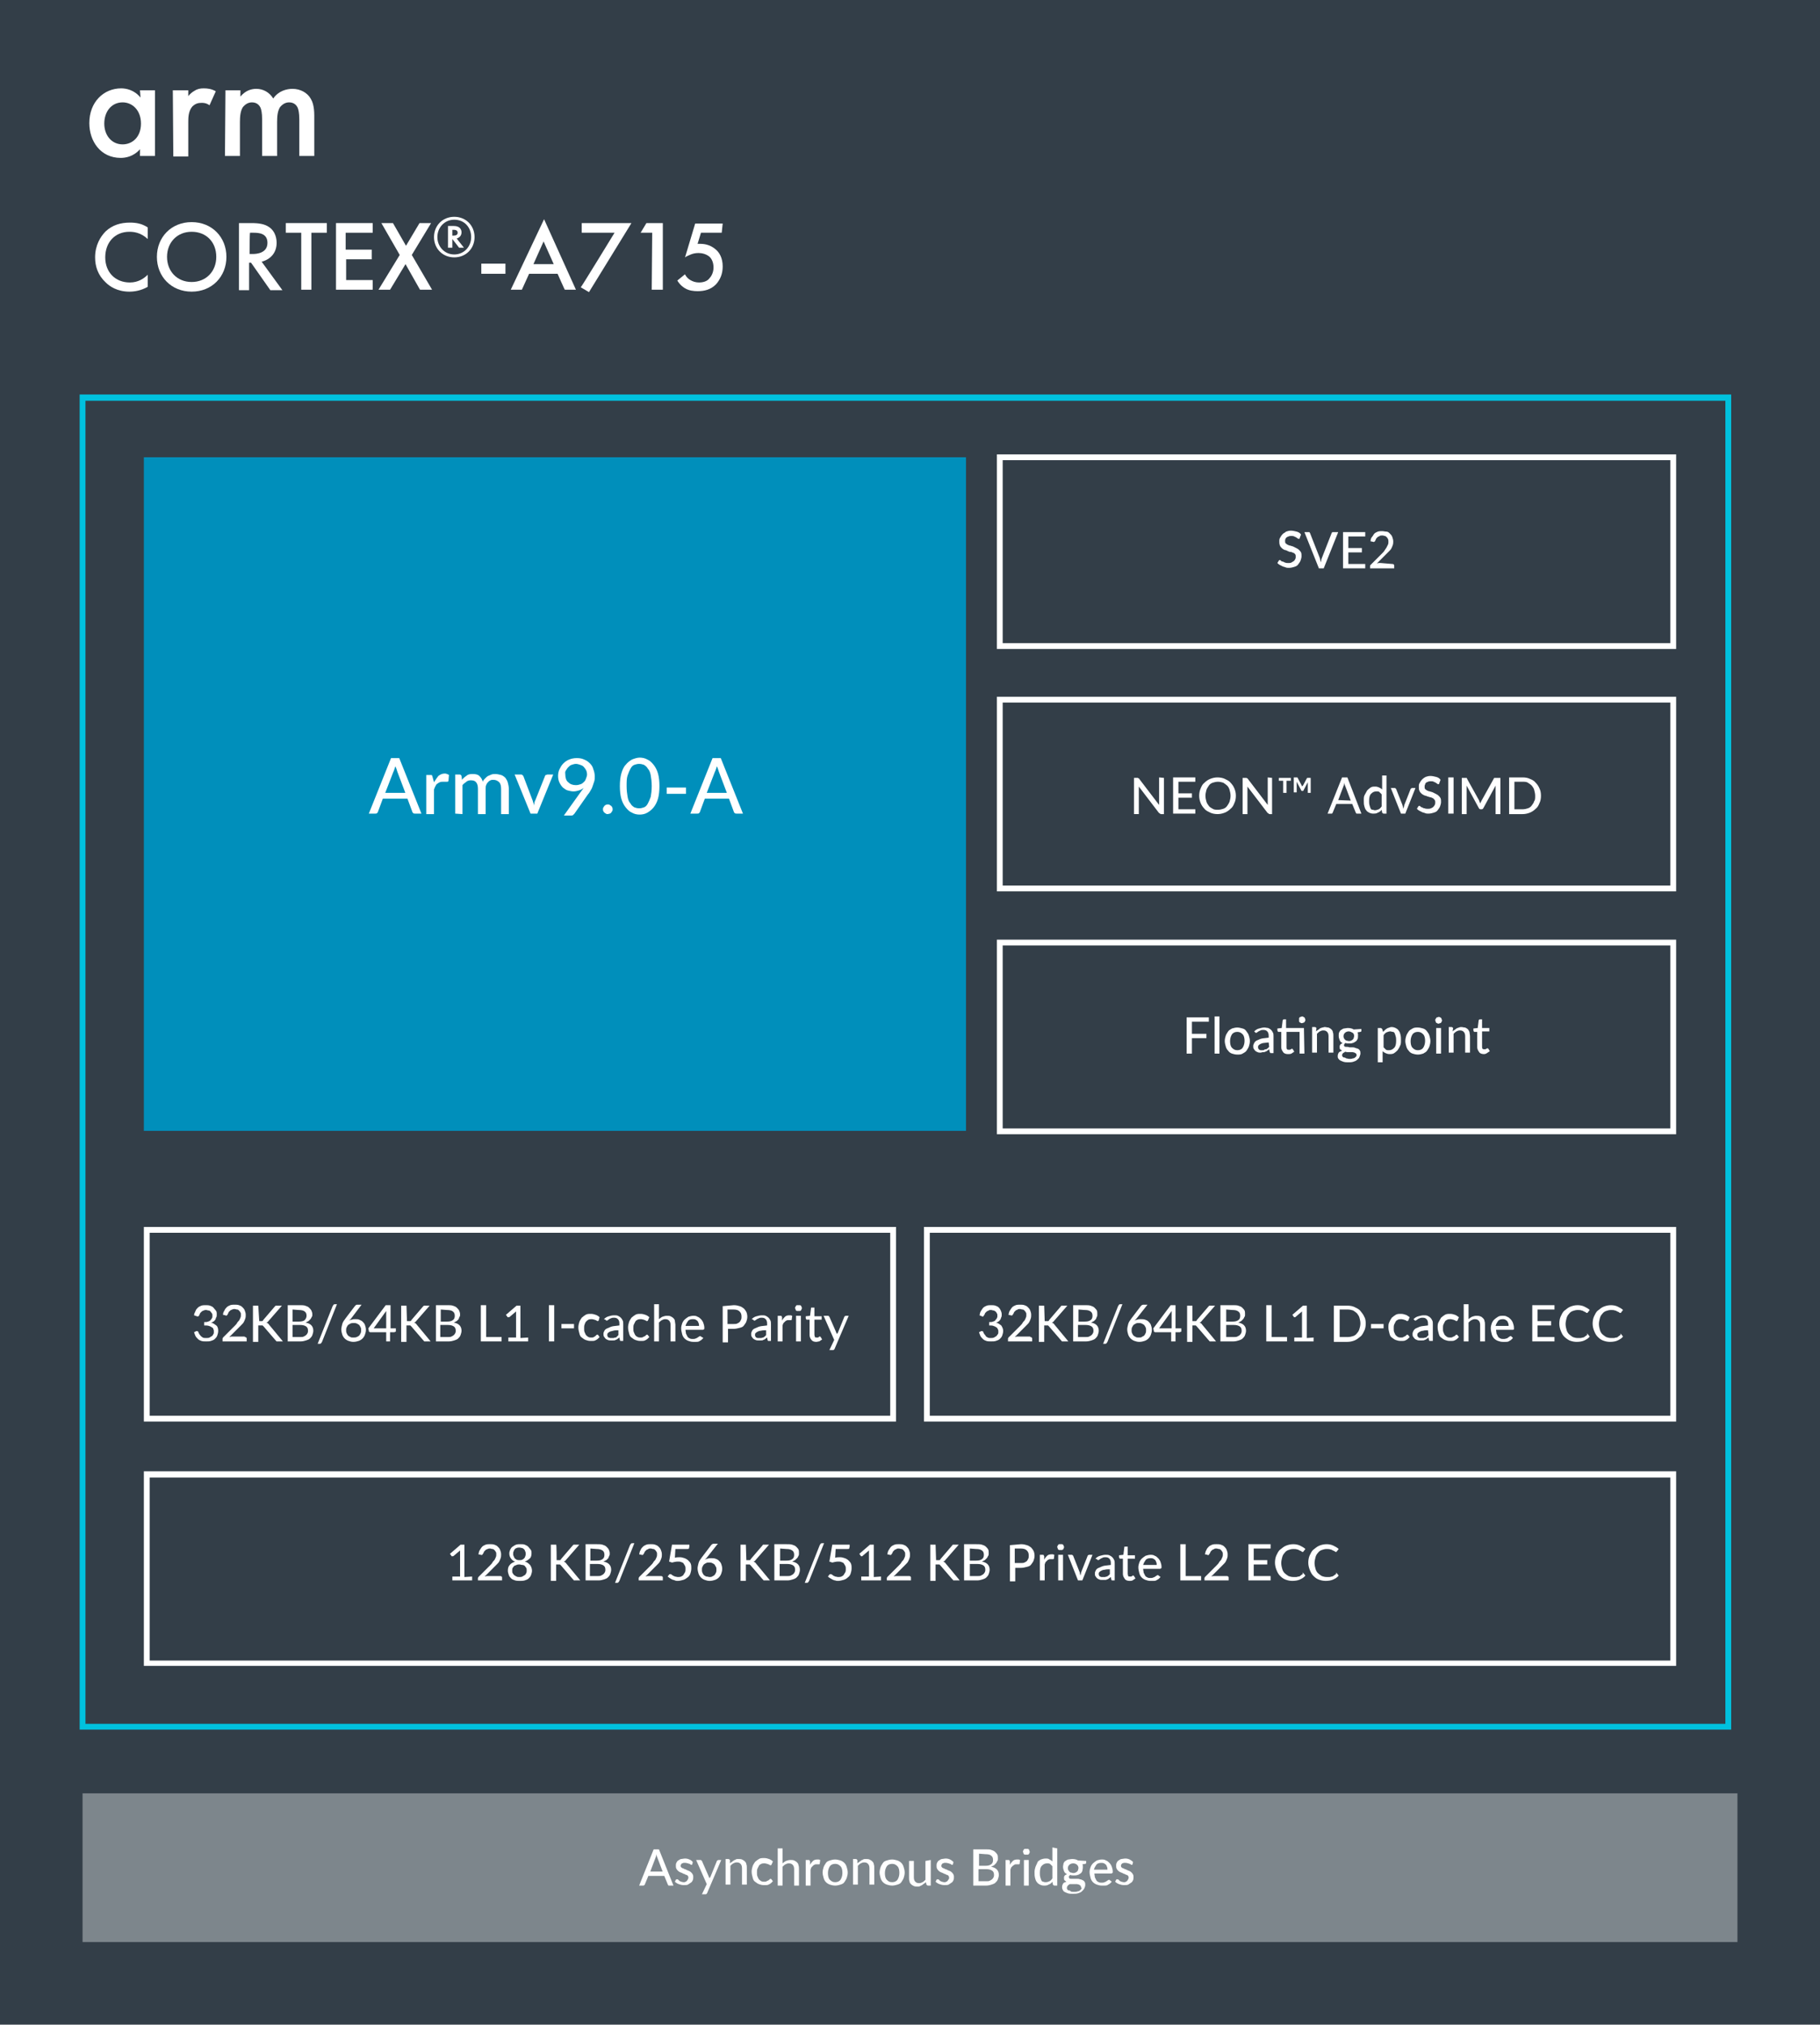
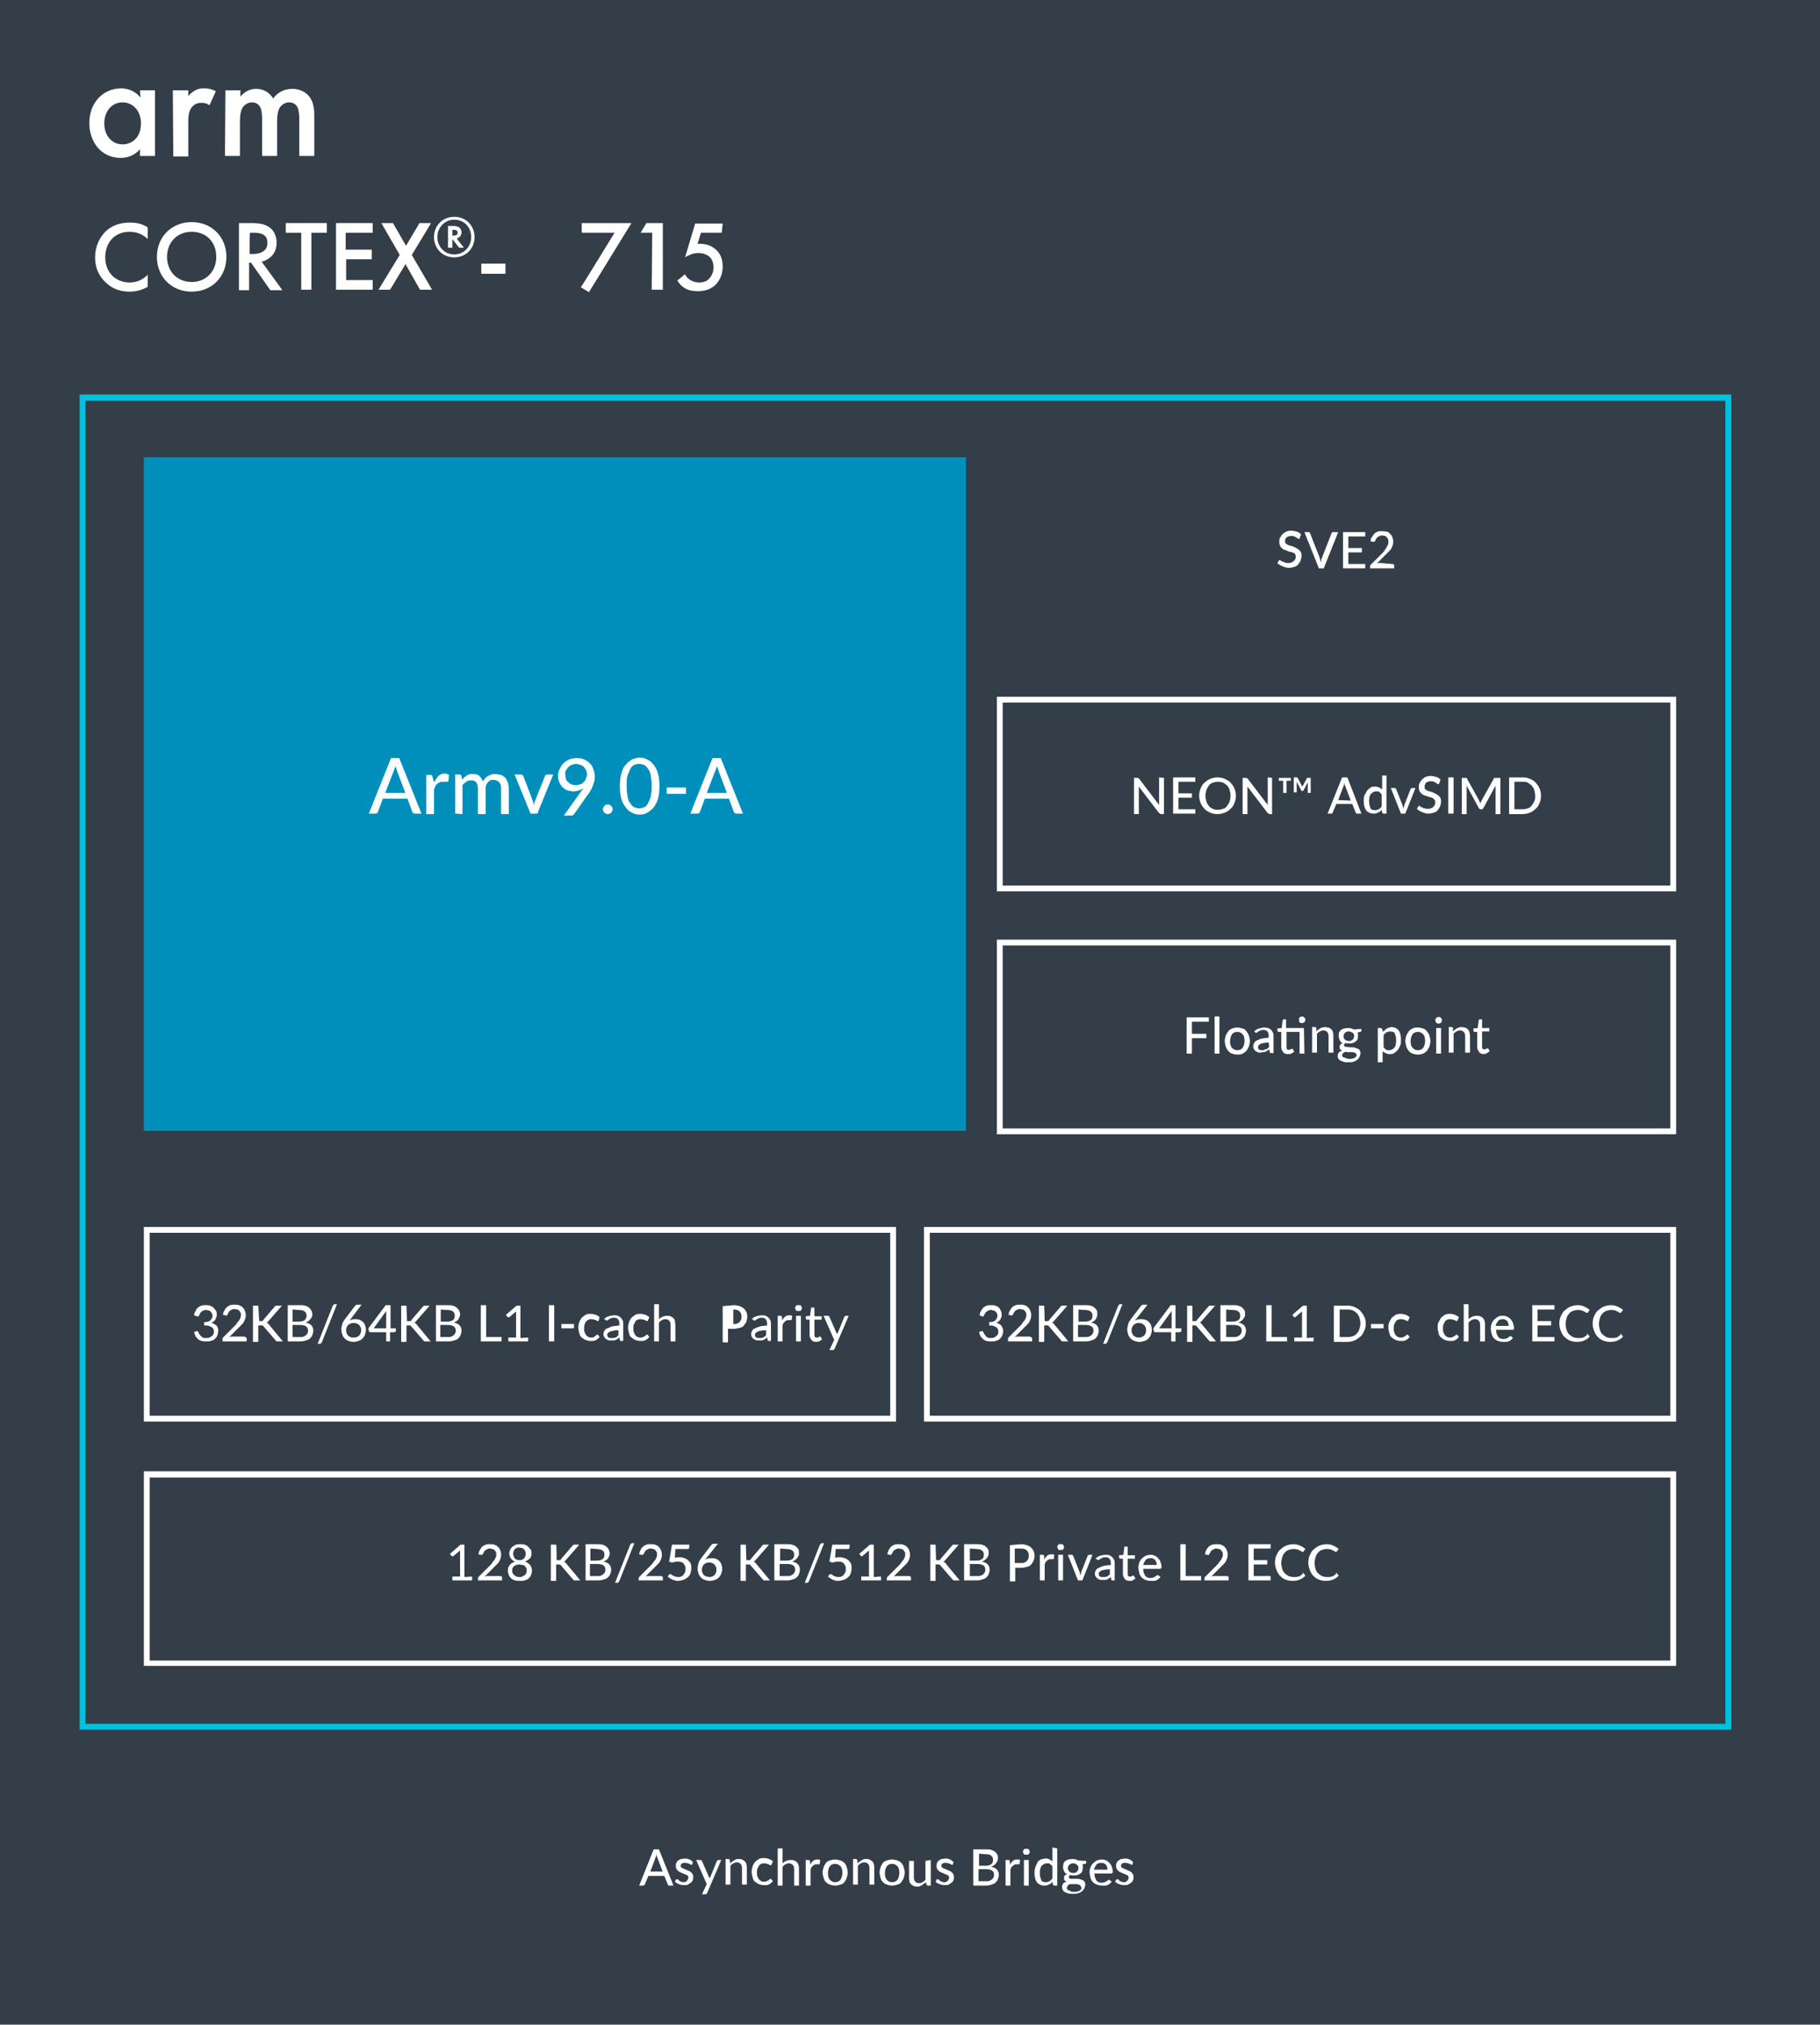
<svg xmlns="http://www.w3.org/2000/svg" version="1.1" id="Layer_1" x="0px" y="0px" viewBox="0 0 377 419.3" style="enable-background:new 0 0 377 419.3;" xml:space="preserve">
  <style type="text/css">
	.st0{fill:#333E48;}
	.st1{fill:#00C1DE;}
	.st2{fill:#7D868C;}
	.st3{fill:#FFFFFF;}
	.st4{fill:#008FBB;}
</style>
  <g>
    <rect class="st0" width="377" height="419.3" />
  </g>
  <g>
    <path class="st1" d="M358.7,358.2H16.5V81.7h342.1V358.2z M17.7,357h339.7v-274H17.7V357z" />
  </g>
  <g>
-     <rect x="17.1" y="371.4" class="st2" width="342.8" height="30.8" />
-   </g>
+     </g>
  <g>
    <path class="st3" d="M29,18.7h3.1v13.6H29v-1.4c-1.4,1.6-3.1,1.8-4,1.8c-4.2,0-6.5-3.5-6.5-7.2c0-4.4,3-7.2,6.6-7.2   c1,0,2.7,0.3,4,1.9L29,18.7L29,18.7z M21.6,25.6c0,2.4,1.5,4.3,3.8,4.3c2,0,3.8-1.5,3.8-4.3s-1.8-4.4-3.8-4.4   C23.1,21.2,21.6,23.1,21.6,25.6 M35.8,18.7H39v1.2c0.3-0.4,0.9-0.9,1.3-1.1c0.6-0.4,1.2-0.5,1.9-0.5c0.8,0,1.6,0.1,2.5,0.6   l-1.3,2.9c-0.7-0.5-1.3-0.5-1.6-0.5c-0.7,0-1.3,0.1-2,0.8C39,23.1,39,24.4,39,25.3v7.1h-3.1L35.8,18.7L35.8,18.7z M46.7,18.7h3.1   V20c1.1-1.3,2.3-1.6,3.3-1.6c1.4,0,2.7,0.7,3.5,2c1.1-1.6,2.8-2,4-2c1.6,0,3.1,0.8,3.8,2.1c0.3,0.5,0.7,1.5,0.7,3.4v8.4h-3.1v-7.5   c0-1.5-0.2-2.1-0.3-2.4c-0.2-0.5-0.7-1.2-1.8-1.2c-0.8,0-1.4,0.4-1.9,1c-0.5,0.8-0.6,1.9-0.6,3.1v7h-3.1v-7.5   c0-1.5-0.2-2.1-0.3-2.4c-0.2-0.5-0.7-1.2-1.8-1.2c-0.8,0-1.4,0.4-1.9,1c-0.5,0.8-0.6,1.9-0.6,3.1v7h-3.1L46.7,18.7L46.7,18.7z" />
  </g>
  <g>
    <g>
      <path class="st3" d="M30.6,49.5c-1.5-1.4-3-1.5-3.8-1.5c-3,0-5,2.2-5,5.3s2.1,5.2,5.1,5.2c1.7,0,2.9-0.8,3.7-1.6v2.5    c-1.4,0.8-2.8,1-3.8,1c-2.5,0-4.1-1.1-4.9-1.9c-1.6-1.5-2.2-3.3-2.2-5.2c0-2.5,1.1-4.3,2.2-5.4c1.4-1.3,3.1-1.8,5-1.8    c1.3,0,2.5,0.2,3.7,1L30.6,49.5L30.6,49.5z" />
    </g>
    <g>
      <path class="st3" d="M46.9,53.2c0,4.1-3,7.2-7.2,7.2s-7.2-3.1-7.2-7.2s3-7.2,7.2-7.2S46.9,49.1,46.9,53.2z M44.8,53.2    c0-3.1-2.1-5.2-5.1-5.2s-5.1,2.2-5.1,5.2s2.1,5.2,5.1,5.2S44.8,56.2,44.8,53.2z" />
    </g>
    <g>
      <path class="st3" d="M52,46.2c1.7,0,2.8,0.2,3.7,0.8c1.5,1,1.6,2.7,1.6,3.3c0,2-1.2,3.4-3.1,3.9l4.3,5.9H56l-4-5.7h-0.4v5.7h-2.1    V46.2L52,46.2L52,46.2z M51.7,52.6h0.7c0.6,0,3-0.1,3-2.3c0-2-1.8-2.1-2.9-2.1h-0.7C51.7,48.2,51.7,52.6,51.7,52.6z" />
    </g>
    <g>
      <path class="st3" d="M64.5,48.2v11.8h-2.1V48.2h-3.2v-2h8.5v2H64.5z" />
    </g>
    <g>
      <path class="st3" d="M77.1,48.2h-5.5v3.5H77v2h-5.3v4.3h5.5v2h-7.6V46.2h7.6V48.2L77.1,48.2z" />
    </g>
    <g>
      <path class="st3" d="M82.8,52.8L79,46.2h2.4l2.7,4.7l2.8-4.7h2.4l-4,6.6l4.2,7.2H87l-3-5.3l-3.2,5.3h-2.4L82.8,52.8L82.8,52.8z" />
    </g>
    <g>
      <path class="st3" d="M94.1,44.9c2.4,0,4.2,1.8,4.2,4.2s-1.8,4.2-4.2,4.2s-4.2-1.8-4.2-4.2S91.7,44.9,94.1,44.9z M94.1,45.5    c-2,0-3.5,1.6-3.5,3.6s1.5,3.6,3.5,3.6s3.5-1.6,3.5-3.6S96.2,45.5,94.1,45.5z M95.1,51.3l-1.4-1.8v1.8h-0.9v-4.5H94    c1.4,0,1.6,0.9,1.6,1.3c0,0.7-0.4,1.1-1,1.3l1.5,1.9L95.1,51.3L95.1,51.3z M93.7,48.8h0.2c0.6,0,0.9-0.2,0.9-0.6    c0-0.6-0.6-0.6-0.9-0.6h-0.2V48.8z" />
    </g>
    <g>
      <path class="st3" d="M99.7,54.6h5v2.1h-5V54.6z" />
    </g>
    <g>
-       <path class="st3" d="M115.5,56.7h-5.9l-1.5,3.3h-2.3l6.9-14.6l6.6,14.6H117C117,60.1,115.5,56.7,115.5,56.7z M114.7,54.7l-2.1-4.7    l-2.1,4.7H114.7z" />
-     </g>
+       </g>
    <g>
      <path class="st3" d="M127.3,48.2h-6.8v-2h10.3L122,60.5l-1.7-1C120.4,59.5,127.3,48.2,127.3,48.2z" />
    </g>
    <g>
      <path class="st3" d="M135.1,48.2h-2.4l1.2-2h3.4V60H135L135.1,48.2L135.1,48.2z" />
    </g>
    <g>
      <path class="st3" d="M149.5,48.2h-4.3l-0.7,2.3c0.2,0,0.4,0,0.6,0c1.2,0,2.3,0.4,3.2,1.2c0.7,0.6,1.4,1.7,1.4,3.5    c0,1.5-0.5,2.7-1.4,3.7c-1.1,1.1-2.4,1.4-3.8,1.4c-0.8,0-1.8-0.1-2.6-0.6c-0.2-0.1-1-0.6-1.6-1.6l1.6-1.3c0,0.1,0.4,0.8,1.1,1.2    c0.5,0.3,1.1,0.5,1.8,0.5c1.1,0,1.8-0.4,2.1-0.8c0.4-0.4,0.9-1.2,0.9-2.3s-0.4-1.8-0.8-2.2c-0.7-0.6-1.6-0.8-2.3-0.8    c-0.6,0-1.1,0.1-1.6,0.3c-0.4,0.2-0.8,0.3-1.2,0.6l2.1-7h5.7L149.5,48.2L149.5,48.2z" />
    </g>
  </g>
  <g>
    <g>
      <path class="st3" d="M139.5,390.5h-0.9c-0.1,0-0.2,0-0.2-0.1s-0.1-0.1-0.1-0.2l-0.7-1.7h-3.3l-0.7,1.7c0,0.1-0.1,0.1-0.1,0.2    c-0.1,0-0.1,0.1-0.2,0.1h-0.9l3-7.5h1.1L139.5,390.5L139.5,390.5z M137.3,387.7l-1.1-2.9c-0.1-0.2-0.2-0.5-0.2-0.8    c0,0.1-0.1,0.3-0.1,0.4s-0.1,0.2-0.1,0.3l-1.1,2.9H137.3L137.3,387.7z" />
    </g>
    <g>
      <path class="st3" d="M143.4,386.1c0,0-0.1,0.1-0.1,0.1c0,0-0.1,0-0.1,0c-0.1,0-0.1,0-0.2-0.1s-0.1-0.1-0.2-0.1    c-0.1,0-0.2-0.1-0.3-0.1c-0.1,0-0.3-0.1-0.5-0.1c-0.1,0-0.3,0-0.4,0c-0.1,0-0.2,0.1-0.3,0.1s-0.1,0.1-0.2,0.2s-0.1,0.2-0.1,0.3    c0,0.1,0,0.2,0.1,0.3s0.2,0.2,0.3,0.2s0.3,0.1,0.4,0.2c0.2,0,0.3,0.1,0.5,0.2s0.3,0.1,0.5,0.2c0.2,0.1,0.3,0.2,0.4,0.3    c0.1,0.1,0.2,0.2,0.3,0.4s0.1,0.3,0.1,0.5c0,0.2,0,0.5-0.1,0.7c-0.1,0.2-0.2,0.4-0.4,0.5c-0.2,0.1-0.4,0.3-0.6,0.4    s-0.5,0.1-0.9,0.1c-0.4,0-0.7-0.1-1-0.2s-0.6-0.3-0.8-0.5l0.2-0.4c0,0,0.1-0.1,0.1-0.1s0.1,0,0.2,0s0.1,0,0.2,0.1s0.1,0.1,0.2,0.2    s0.2,0.1,0.4,0.2c0.1,0,0.3,0.1,0.5,0.1c0.2,0,0.3,0,0.4-0.1c0.1,0,0.2-0.1,0.3-0.2s0.1-0.2,0.2-0.3c0-0.1,0.1-0.2,0.1-0.3    c0-0.1,0-0.2-0.1-0.4c-0.1-0.1-0.2-0.2-0.3-0.2s-0.3-0.1-0.4-0.2c-0.2,0-0.3-0.1-0.5-0.2s-0.3-0.1-0.5-0.2s-0.3-0.2-0.4-0.3    s-0.2-0.2-0.3-0.4s-0.1-0.4-0.1-0.6c0-0.2,0-0.4,0.1-0.6c0.1-0.2,0.2-0.4,0.4-0.5c0.2-0.1,0.4-0.3,0.6-0.3s0.5-0.1,0.8-0.1    c0.4,0,0.7,0.1,0.9,0.2c0.3,0.1,0.5,0.3,0.7,0.5L143.4,386.1L143.4,386.1z" />
    </g>
    <g>
      <path class="st3" d="M149.4,385.2l-2.9,6.8c0,0.1-0.1,0.1-0.1,0.2c-0.1,0-0.1,0.1-0.2,0.1h-0.8l1-2.1l-2.2-5h0.9    c0.1,0,0.1,0,0.2,0.1s0.1,0.1,0.1,0.1l1.4,3.2c0,0.1,0.1,0.2,0.1,0.2s0.1,0.2,0.1,0.2c0-0.1,0.1-0.2,0.1-0.2s0.1-0.2,0.1-0.2    l1.3-3.2c0-0.1,0.1-0.1,0.1-0.1c0.1,0,0.1-0.1,0.2-0.1L149.4,385.2L149.4,385.2z" />
    </g>
    <g>
      <path class="st3" d="M151.2,385.9c0.1-0.1,0.2-0.2,0.4-0.3c0.1-0.1,0.3-0.2,0.4-0.3s0.3-0.1,0.4-0.2s0.3-0.1,0.5-0.1    c0.3,0,0.6,0,0.8,0.1s0.4,0.2,0.6,0.4s0.3,0.4,0.3,0.6c0.1,0.2,0.1,0.5,0.1,0.8v3.4h-1v-3.4c0-0.4-0.1-0.7-0.3-0.9    s-0.4-0.3-0.8-0.3c-0.3,0-0.5,0.1-0.7,0.2c-0.2,0.1-0.4,0.3-0.6,0.5v3.9h-1v-5.3h0.6c0.1,0,0.2,0.1,0.3,0.2L151.2,385.9    L151.2,385.9z" />
    </g>
    <g>
      <path class="st3" d="M159.8,386.2C159.8,386.2,159.7,386.2,159.8,386.2c-0.1,0.1-0.2,0.1-0.2,0.1s-0.1,0-0.2-0.1    c-0.1,0-0.1-0.1-0.2-0.1c-0.1,0-0.2-0.1-0.3-0.1s-0.3-0.1-0.5-0.1c-0.2,0-0.5,0-0.7,0.1c-0.2,0.1-0.4,0.2-0.5,0.4    s-0.2,0.4-0.3,0.6c-0.1,0.2-0.1,0.5-0.1,0.8s0,0.6,0.1,0.8s0.2,0.5,0.3,0.6s0.3,0.3,0.5,0.4c0.2,0.1,0.4,0.1,0.6,0.1    s0.4,0,0.5-0.1s0.3-0.1,0.4-0.2s0.2-0.1,0.2-0.2c0.1,0,0.1-0.1,0.2-0.1c0.1,0,0.1,0,0.2,0.1l0.3,0.4c-0.1,0.1-0.3,0.3-0.4,0.4    s-0.3,0.2-0.5,0.3s-0.4,0.1-0.5,0.1c-0.2,0-0.4,0-0.6,0c-0.3,0-0.6-0.1-0.9-0.2s-0.5-0.3-0.8-0.5s-0.4-0.5-0.5-0.9    s-0.2-0.7-0.2-1.2c0-0.4,0.1-0.8,0.2-1.1c0.1-0.3,0.3-0.6,0.5-0.9c0.2-0.2,0.5-0.4,0.8-0.6s0.7-0.2,1.1-0.2c0.4,0,0.7,0.1,1,0.2    s0.6,0.3,0.8,0.5L159.8,386.2L159.8,386.2z" />
    </g>
    <g>
      <path class="st3" d="M162.1,385.9c0.2-0.2,0.5-0.4,0.7-0.5c0.3-0.1,0.6-0.2,0.9-0.2c0.3,0,0.6,0,0.8,0.1s0.4,0.2,0.6,0.4    s0.3,0.4,0.3,0.6c0.1,0.2,0.1,0.5,0.1,0.8v3.4h-1v-3.4c0-0.4-0.1-0.7-0.3-0.9s-0.4-0.3-0.8-0.3c-0.3,0-0.5,0.1-0.7,0.2    c-0.2,0.1-0.4,0.3-0.6,0.5v3.9h-1v-7.7h1L162.1,385.9L162.1,385.9z" />
    </g>
    <g>
      <path class="st3" d="M167.8,386.2c0.2-0.4,0.4-0.6,0.6-0.8s0.5-0.3,0.9-0.3c0.1,0,0.2,0,0.3,0c0.1,0,0.2,0.1,0.3,0.1l-0.1,0.8    c0,0.1-0.1,0.1-0.2,0.1c-0.1,0-0.1,0-0.2,0c-0.1,0-0.2,0-0.3,0c-0.2,0-0.3,0-0.4,0.1c-0.1,0-0.2,0.1-0.3,0.2    c-0.1,0.1-0.2,0.2-0.3,0.3c-0.1,0.1-0.1,0.3-0.2,0.5v3.3h-1v-5.3h0.6c0.1,0,0.2,0,0.2,0.1s0.1,0.1,0.1,0.2L167.8,386.2    L167.8,386.2z" />
    </g>
    <g>
      <path class="st3" d="M173,385.1c0.4,0,0.7,0.1,1.1,0.2c0.3,0.1,0.6,0.3,0.8,0.5s0.4,0.5,0.5,0.9c0.1,0.3,0.2,0.7,0.2,1.1    s-0.1,0.8-0.2,1.1c-0.1,0.3-0.3,0.6-0.5,0.9s-0.5,0.4-0.8,0.5c-0.3,0.1-0.7,0.2-1.1,0.2s-0.8-0.1-1.1-0.2s-0.6-0.3-0.8-0.5    c-0.2-0.2-0.4-0.5-0.5-0.9s-0.2-0.7-0.2-1.1s0.1-0.8,0.2-1.1s0.3-0.6,0.5-0.9s0.5-0.4,0.8-0.5S172.6,385.1,173,385.1z M173,389.8    c0.5,0,0.9-0.2,1.1-0.5s0.4-0.8,0.4-1.4s-0.1-1.1-0.4-1.4s-0.6-0.5-1.1-0.5s-0.9,0.2-1.1,0.5s-0.4,0.8-0.4,1.4s0.1,1.1,0.4,1.4    S172.5,389.8,173,389.8z" />
    </g>
    <g>
      <path class="st3" d="M177.6,385.9c0.1-0.1,0.2-0.2,0.4-0.3c0.1-0.1,0.3-0.2,0.4-0.3s0.3-0.1,0.4-0.2s0.3-0.1,0.5-0.1    c0.3,0,0.6,0,0.8,0.1s0.4,0.2,0.6,0.4s0.3,0.4,0.3,0.6c0.1,0.2,0.1,0.5,0.1,0.8v3.4h-1v-3.4c0-0.4-0.1-0.7-0.3-0.9    s-0.4-0.3-0.8-0.3c-0.3,0-0.5,0.1-0.7,0.2c-0.2,0.1-0.4,0.3-0.6,0.5v3.9h-1v-5.3h0.6c0.1,0,0.2,0.1,0.3,0.2L177.6,385.9    L177.6,385.9z" />
    </g>
    <g>
      <path class="st3" d="M184.8,385.1c0.4,0,0.7,0.1,1.1,0.2c0.3,0.1,0.6,0.3,0.8,0.5s0.4,0.5,0.5,0.9c0.1,0.3,0.2,0.7,0.2,1.1    s-0.1,0.8-0.2,1.1c-0.1,0.3-0.3,0.6-0.5,0.9s-0.5,0.4-0.8,0.5c-0.3,0.1-0.7,0.2-1.1,0.2s-0.8-0.1-1.1-0.2    c-0.3-0.1-0.6-0.3-0.8-0.5c-0.2-0.2-0.4-0.5-0.5-0.9s-0.2-0.7-0.2-1.1s0.1-0.8,0.2-1.1s0.3-0.6,0.5-0.9s0.5-0.4,0.8-0.5    C184,385.2,184.4,385.1,184.8,385.1z M184.8,389.8c0.5,0,0.9-0.2,1.1-0.5s0.4-0.8,0.4-1.4s-0.1-1.1-0.4-1.4s-0.6-0.5-1.1-0.5    s-0.9,0.2-1.1,0.5s-0.4,0.8-0.4,1.4s0.1,1.1,0.4,1.4S184.2,389.8,184.8,389.8z" />
    </g>
    <g>
      <path class="st3" d="M192.8,385.2v5.3h-0.6c-0.1,0-0.2-0.1-0.3-0.2l-0.1-0.5c-0.1,0.1-0.2,0.2-0.4,0.3c-0.1,0.1-0.3,0.2-0.4,0.3    s-0.3,0.1-0.4,0.2s-0.3,0.1-0.5,0.1c-0.3,0-0.6,0-0.8-0.1s-0.4-0.2-0.6-0.4s-0.3-0.4-0.3-0.6c-0.1-0.2-0.1-0.5-0.1-0.8v-3.4h1v3.4    c0,0.4,0.1,0.7,0.3,0.9s0.4,0.3,0.8,0.3c0.3,0,0.5-0.1,0.7-0.2c0.2-0.1,0.4-0.3,0.6-0.5v-3.9L192.8,385.2L192.8,385.2z" />
    </g>
    <g>
      <path class="st3" d="M197.4,386.1c0,0-0.1,0.1-0.1,0.1c0,0-0.1,0-0.1,0c-0.1,0-0.1,0-0.2-0.1s-0.1-0.1-0.2-0.1    c-0.1,0-0.2-0.1-0.3-0.1c-0.1,0-0.3-0.1-0.5-0.1c-0.1,0-0.3,0-0.4,0c-0.1,0-0.2,0.1-0.3,0.1s-0.1,0.1-0.2,0.2s-0.1,0.2-0.1,0.3    c0,0.1,0,0.2,0.1,0.3s0.2,0.2,0.3,0.2s0.3,0.1,0.4,0.2c0.2,0,0.3,0.1,0.5,0.2s0.3,0.1,0.5,0.2s0.3,0.2,0.4,0.3    c0.1,0.1,0.2,0.2,0.3,0.4s0.1,0.3,0.1,0.5c0,0.2,0,0.5-0.1,0.7c-0.1,0.2-0.2,0.4-0.4,0.5s-0.4,0.3-0.6,0.4s-0.5,0.1-0.9,0.1    c-0.4,0-0.7-0.1-1-0.2s-0.6-0.3-0.8-0.5l0.2-0.4c0,0,0.1-0.1,0.1-0.1c0,0,0.1,0,0.2,0c0.1,0,0.1,0,0.2,0.1s0.1,0.1,0.2,0.2    s0.2,0.1,0.4,0.2c0.1,0,0.3,0.1,0.5,0.1c0.2,0,0.3,0,0.4-0.1c0.1,0,0.2-0.1,0.3-0.2s0.1-0.2,0.2-0.3s0.1-0.2,0.1-0.3    c0-0.1,0-0.2-0.1-0.4c-0.1-0.1-0.2-0.2-0.3-0.2s-0.3-0.1-0.4-0.2c-0.2,0-0.3-0.1-0.5-0.2s-0.3-0.1-0.5-0.2s-0.3-0.2-0.4-0.3    s-0.2-0.2-0.3-0.4s-0.1-0.4-0.1-0.6c0-0.2,0-0.4,0.1-0.6c0.1-0.2,0.2-0.4,0.4-0.5c0.2-0.1,0.4-0.3,0.6-0.3s0.5-0.1,0.8-0.1    c0.4,0,0.7,0.1,0.9,0.2s0.5,0.3,0.7,0.5L197.4,386.1L197.4,386.1z" />
    </g>
    <g>
      <path class="st3" d="M204.1,383c0.5,0,0.9,0,1.2,0.1c0.3,0.1,0.6,0.2,0.8,0.4s0.4,0.4,0.5,0.6c0.1,0.2,0.1,0.5,0.1,0.8    c0,0.2,0,0.4-0.1,0.5s-0.1,0.3-0.3,0.5s-0.3,0.3-0.4,0.4c-0.2,0.1-0.4,0.2-0.6,0.3c1.1,0.2,1.6,0.8,1.6,1.7c0,0.3-0.1,0.6-0.2,0.9    s-0.3,0.5-0.5,0.7s-0.5,0.3-0.8,0.4c-0.3,0.1-0.7,0.2-1.1,0.2h-2.7V383L204.1,383L204.1,383z M202.8,383.9v2.5h1.3    c0.6,0,0.9-0.1,1.2-0.3s0.4-0.5,0.4-0.9c0-0.4-0.1-0.7-0.4-0.9c-0.2-0.2-0.6-0.3-1.2-0.3L202.8,383.9L202.8,383.9z M204.3,389.6    c0.3,0,0.5,0,0.7-0.1s0.4-0.2,0.5-0.3c0.1-0.1,0.2-0.2,0.3-0.4s0.1-0.3,0.1-0.5c0-0.4-0.1-0.7-0.4-0.9s-0.7-0.3-1.2-0.3h-1.6v2.5    H204.3L204.3,389.6z" />
    </g>
    <g>
      <path class="st3" d="M209.2,386.2c0.2-0.4,0.4-0.6,0.6-0.8s0.5-0.3,0.9-0.3c0.1,0,0.2,0,0.3,0c0.1,0,0.2,0.1,0.3,0.1l-0.1,0.8    c0,0.1-0.1,0.1-0.2,0.1c-0.1,0-0.1,0-0.2,0c-0.1,0-0.2,0-0.3,0c-0.2,0-0.3,0-0.4,0.1s-0.2,0.1-0.3,0.2c-0.1,0.1-0.2,0.2-0.3,0.3    c-0.1,0.1-0.1,0.3-0.2,0.5v3.3h-1v-5.3h0.6c0.1,0,0.2,0,0.2,0.1s0.1,0.1,0.1,0.2L209.2,386.2L209.2,386.2z" />
    </g>
    <g>
      <path class="st3" d="M213.3,383.5c0,0.1,0,0.2-0.1,0.3c0,0.1-0.1,0.2-0.1,0.2s-0.1,0.1-0.2,0.1s-0.2,0-0.3,0s-0.2,0-0.3,0    c-0.1,0-0.2-0.1-0.2-0.1s-0.1-0.1-0.1-0.2c0-0.1-0.1-0.2-0.1-0.3s0-0.2,0.1-0.3c0-0.1,0.1-0.2,0.1-0.2s0.1-0.1,0.2-0.1    c0.1,0,0.2,0,0.3,0s0.2,0,0.3,0s0.2,0.1,0.2,0.1s0.1,0.1,0.1,0.2C213.3,383.4,213.3,383.5,213.3,383.5z M213.1,385.2v5.3h-1v-5.3    H213.1z" />
    </g>
    <g>
      <path class="st3" d="M219,382.8v7.7h-0.6c-0.1,0-0.2-0.1-0.3-0.2l-0.1-0.6c-0.2,0.3-0.5,0.5-0.8,0.6c-0.3,0.2-0.6,0.2-1,0.2    c-0.3,0-0.6-0.1-0.8-0.2c-0.2-0.1-0.5-0.3-0.6-0.5c-0.2-0.2-0.3-0.5-0.4-0.9s-0.1-0.7-0.1-1.2c0-0.4,0.1-0.8,0.2-1.1    c0.1-0.3,0.3-0.6,0.4-0.9s0.4-0.4,0.7-0.6c0.3-0.1,0.6-0.2,1-0.2c0.3,0,0.6,0,0.8,0.2c0.2,0.1,0.4,0.2,0.6,0.4v-2.9L219,382.8    L219,382.8z M218,386.5c-0.2-0.2-0.4-0.4-0.5-0.5c-0.2-0.1-0.4-0.1-0.6-0.1c-0.5,0-0.8,0.2-1.1,0.5s-0.4,0.8-0.4,1.5    c0,0.3,0,0.6,0.1,0.9s0.1,0.4,0.2,0.6s0.2,0.3,0.4,0.3c0.2,0.1,0.3,0.1,0.5,0.1c0.3,0,0.6-0.1,0.8-0.2s0.4-0.3,0.6-0.6L218,386.5    L218,386.5z" />
    </g>
    <g>
      <path class="st3" d="M225,385.4v0.4c0,0.1-0.1,0.2-0.2,0.2l-0.6,0.1c0.1,0.1,0.1,0.2,0.1,0.3c0,0.1,0,0.2,0,0.4    c0,0.3-0.1,0.5-0.1,0.7c-0.1,0.2-0.2,0.4-0.4,0.5s-0.4,0.3-0.6,0.3c-0.2,0.1-0.5,0.1-0.8,0.1c-0.2,0-0.5,0-0.7-0.1    c-0.1,0.1-0.2,0.1-0.2,0.2c-0.1,0.1-0.1,0.1-0.1,0.2c0,0.1,0.1,0.2,0.1,0.3c0.1,0.1,0.2,0.1,0.4,0.1c0.2,0,0.4,0,0.6,0    s0.4,0,0.6,0s0.4,0,0.6,0.1c0.2,0,0.4,0.1,0.6,0.2s0.3,0.2,0.4,0.4c0.1,0.1,0.1,0.4,0.1,0.6c0,0.2-0.1,0.5-0.2,0.7    s-0.3,0.4-0.5,0.6c-0.2,0.2-0.5,0.3-0.8,0.4s-0.7,0.1-1.1,0.1s-0.7,0-1-0.1s-0.5-0.2-0.7-0.3c-0.2-0.1-0.3-0.3-0.4-0.5    s-0.1-0.4-0.1-0.5c0-0.3,0.1-0.5,0.2-0.7s0.4-0.3,0.7-0.4c-0.1-0.1-0.3-0.2-0.4-0.3s-0.1-0.3-0.1-0.5c0-0.1,0-0.2,0-0.2    s0.1-0.2,0.1-0.2c0.1-0.1,0.1-0.2,0.2-0.2s0.2-0.1,0.3-0.2c-0.3-0.1-0.5-0.3-0.6-0.6s-0.2-0.5-0.2-0.9c0-0.3,0.1-0.5,0.1-0.7    c0.1-0.2,0.2-0.4,0.4-0.5s0.4-0.3,0.6-0.3s0.5-0.1,0.8-0.1c0.5,0,0.9,0.1,1.2,0.3L225,385.4L225,385.4z M223.9,390.8    c0-0.1,0-0.2-0.1-0.3s-0.2-0.1-0.3-0.2c-0.1,0-0.3-0.1-0.4-0.1s-0.3,0-0.5,0c-0.2,0-0.4,0-0.5,0c-0.2,0-0.4,0-0.5,0    c-0.2,0.1-0.3,0.2-0.4,0.3c-0.1,0.1-0.2,0.3-0.2,0.5c0,0.1,0,0.2,0.1,0.3c0.1,0.1,0.1,0.2,0.3,0.2s0.3,0.1,0.4,0.2    s0.4,0.1,0.7,0.1s0.5,0,0.7-0.1c0.2,0,0.4-0.1,0.5-0.2c0.1-0.1,0.2-0.2,0.3-0.3S224,390.9,223.9,390.8L223.9,390.8z M222.3,387.9    c0.2,0,0.3,0,0.5-0.1s0.2-0.1,0.3-0.2s0.2-0.2,0.2-0.3s0.1-0.3,0.1-0.4c0-0.3-0.1-0.5-0.3-0.7c-0.2-0.2-0.5-0.3-0.8-0.3    s-0.6,0.1-0.8,0.3s-0.3,0.4-0.3,0.7c0,0.1,0,0.3,0.1,0.4s0.1,0.2,0.2,0.3c0.1,0.1,0.2,0.2,0.3,0.2    C222,387.8,222.1,387.9,222.3,387.9L222.3,387.9z" />
    </g>
    <g>
      <path class="st3" d="M230.3,389.7c-0.1,0.1-0.3,0.3-0.4,0.4c-0.2,0.1-0.3,0.2-0.5,0.3c-0.2,0.1-0.4,0.1-0.6,0.1s-0.4,0-0.6,0    c-0.4,0-0.7-0.1-1-0.2c-0.3-0.1-0.6-0.3-0.8-0.5c-0.2-0.2-0.4-0.5-0.5-0.9c-0.1-0.4-0.2-0.8-0.2-1.2c0-0.4,0.1-0.7,0.2-1    c0.1-0.3,0.3-0.6,0.5-0.8c0.2-0.2,0.5-0.4,0.8-0.6c0.3-0.1,0.7-0.2,1-0.2c0.3,0,0.6,0,0.9,0.2c0.3,0.1,0.5,0.3,0.7,0.5    c0.2,0.2,0.4,0.5,0.5,0.8c0.1,0.3,0.2,0.6,0.2,1c0,0.2,0,0.3-0.1,0.3c0,0-0.1,0.1-0.2,0.1h-3.5c0,0.3,0.1,0.6,0.1,0.8    c0.1,0.2,0.2,0.4,0.3,0.6s0.3,0.3,0.5,0.4c0.2,0.1,0.4,0.1,0.6,0.1c0.2,0,0.4,0,0.6-0.1s0.3-0.1,0.4-0.2c0.1-0.1,0.2-0.1,0.3-0.2    c0.1,0,0.1-0.1,0.2-0.1c0.1,0,0.1,0,0.2,0.1L230.3,389.7L230.3,389.7z M229.4,387.2c0-0.2,0-0.4-0.1-0.6c-0.1-0.2-0.1-0.3-0.2-0.4    s-0.2-0.2-0.4-0.3s-0.4-0.1-0.6-0.1c-0.4,0-0.8,0.1-1,0.4s-0.4,0.6-0.5,1L229.4,387.2L229.4,387.2z" />
    </g>
    <g>
      <path class="st3" d="M234.6,386.1c0,0-0.1,0.1-0.1,0.1c0,0-0.1,0-0.1,0c-0.1,0-0.1,0-0.2-0.1s-0.1-0.1-0.2-0.1    c-0.1,0-0.2-0.1-0.3-0.1c-0.1,0-0.3-0.1-0.5-0.1c-0.1,0-0.3,0-0.4,0c-0.1,0-0.2,0.1-0.3,0.1s-0.1,0.1-0.2,0.2    c-0.1,0.1-0.1,0.2-0.1,0.3c0,0.1,0,0.2,0.1,0.3s0.2,0.2,0.3,0.2s0.3,0.1,0.4,0.2c0.2,0,0.3,0.1,0.5,0.2s0.3,0.1,0.5,0.2    c0.2,0.1,0.3,0.2,0.4,0.3c0.1,0.1,0.2,0.2,0.3,0.4s0.1,0.3,0.1,0.5c0,0.2,0,0.5-0.1,0.7c-0.1,0.2-0.2,0.4-0.4,0.5    s-0.4,0.3-0.6,0.4s-0.5,0.1-0.9,0.1c-0.4,0-0.7-0.1-1-0.2s-0.6-0.3-0.8-0.5l0.2-0.4c0,0,0.1-0.1,0.1-0.1c0,0,0.1,0,0.2,0    c0.1,0,0.1,0,0.2,0.1c0.1,0,0.1,0.1,0.2,0.2s0.2,0.1,0.4,0.2c0.1,0,0.3,0.1,0.5,0.1c0.2,0,0.3,0,0.4-0.1c0.1,0,0.2-0.1,0.3-0.2    c0.1-0.1,0.1-0.2,0.2-0.3c0-0.1,0.1-0.2,0.1-0.3c0-0.1,0-0.2-0.1-0.4c-0.1-0.1-0.2-0.2-0.3-0.2s-0.3-0.1-0.4-0.2    c-0.2,0-0.3-0.1-0.5-0.2s-0.3-0.1-0.5-0.2s-0.3-0.2-0.4-0.3s-0.2-0.2-0.3-0.4s-0.1-0.4-0.1-0.6c0-0.2,0-0.4,0.1-0.6    c0.1-0.2,0.2-0.4,0.4-0.5c0.2-0.1,0.4-0.3,0.6-0.3s0.5-0.1,0.8-0.1c0.4,0,0.7,0.1,0.9,0.2s0.5,0.3,0.7,0.5L234.6,386.1    L234.6,386.1z" />
    </g>
  </g>
  <g>
    <g>
      <path class="st3" d="M269.2,111.5c0,0.1-0.1,0.1-0.1,0.1c0,0-0.1,0-0.1,0s-0.1,0-0.2-0.1s-0.2-0.1-0.3-0.2s-0.3-0.1-0.4-0.2    c-0.2-0.1-0.4-0.1-0.6-0.1c-0.2,0-0.4,0-0.6,0.1c-0.2,0.1-0.3,0.1-0.4,0.2c-0.1,0.1-0.2,0.2-0.2,0.3c-0.1,0.1-0.1,0.3-0.1,0.4    c0,0.2,0,0.4,0.1,0.5s0.2,0.2,0.4,0.3s0.4,0.2,0.6,0.2c0.2,0.1,0.4,0.1,0.6,0.2s0.4,0.2,0.6,0.3s0.4,0.2,0.6,0.4s0.3,0.3,0.4,0.5    c0.1,0.2,0.1,0.5,0.1,0.8c0,0.3-0.1,0.6-0.2,0.9c-0.1,0.3-0.3,0.5-0.5,0.8s-0.5,0.4-0.8,0.5c-0.3,0.1-0.7,0.2-1.1,0.2    c-0.2,0-0.5,0-0.7-0.1s-0.4-0.1-0.6-0.2c-0.2-0.1-0.4-0.2-0.6-0.3s-0.3-0.2-0.5-0.4l0.3-0.5c0,0,0.1-0.1,0.1-0.1c0,0,0.1,0,0.1,0    c0.1,0,0.2,0,0.2,0.1c0.1,0.1,0.2,0.2,0.4,0.2s0.3,0.2,0.5,0.2c0.2,0.1,0.4,0.1,0.7,0.1c0.2,0,0.4,0,0.6-0.1    c0.2-0.1,0.3-0.2,0.5-0.3c0.1-0.1,0.2-0.2,0.3-0.4c0.1-0.2,0.1-0.3,0.1-0.5c0-0.2,0-0.4-0.1-0.5s-0.2-0.3-0.4-0.3    c-0.2-0.1-0.4-0.2-0.6-0.2s-0.4-0.1-0.6-0.2c-0.2-0.1-0.4-0.2-0.6-0.2c-0.2-0.1-0.4-0.2-0.6-0.4s-0.3-0.3-0.4-0.6    s-0.1-0.5-0.1-0.8c0-0.3,0-0.5,0.2-0.8c0.1-0.2,0.3-0.5,0.5-0.7s0.5-0.3,0.7-0.5c0.3-0.1,0.6-0.2,1-0.2c0.4,0,0.8,0.1,1.2,0.2    s0.7,0.3,0.9,0.6L269.2,111.5L269.2,111.5z" />
    </g>
    <g>
      <path class="st3" d="M277.2,110.2l-3,7.5h-1l-3-7.5h0.9c0.1,0,0.2,0,0.2,0.1s0.1,0.1,0.1,0.2l2,5.1c0,0.1,0.1,0.3,0.1,0.4    c0,0.2,0.1,0.3,0.1,0.5c0-0.2,0.1-0.3,0.1-0.5c0-0.2,0.1-0.3,0.1-0.4l2-5.1c0-0.1,0.1-0.1,0.1-0.2s0.1-0.1,0.2-0.1H277.2    L277.2,110.2z" />
    </g>
    <g>
      <path class="st3" d="M282.8,116.8v0.9h-4.6v-7.5h4.6v0.9h-3.5v2.4h2.8v0.9h-2.8v2.4L282.8,116.8L282.8,116.8z" />
    </g>
    <g>
      <path class="st3" d="M288.4,116.8c0.1,0,0.2,0,0.3,0.1s0.1,0.2,0.1,0.2v0.6h-5v-0.3c0-0.1,0-0.1,0-0.2s0.1-0.2,0.1-0.2l2.4-2.4    c0.2-0.2,0.4-0.4,0.5-0.6s0.3-0.4,0.4-0.6s0.2-0.4,0.3-0.6c0.1-0.2,0.1-0.4,0.1-0.6s0-0.4-0.1-0.6s-0.2-0.3-0.3-0.4    s-0.2-0.2-0.4-0.2c-0.2-0.1-0.3-0.1-0.5-0.1s-0.4,0-0.5,0.1s-0.3,0.1-0.4,0.2s-0.2,0.2-0.3,0.3s-0.1,0.3-0.2,0.4    c0,0.1-0.1,0.2-0.2,0.3c-0.1,0-0.2,0.1-0.3,0l-0.5-0.1c0-0.3,0.1-0.7,0.3-0.9s0.3-0.5,0.5-0.7s0.5-0.3,0.7-0.4    c0.3-0.1,0.6-0.1,0.9-0.1s0.6,0.1,0.9,0.1s0.5,0.2,0.7,0.4c0.2,0.2,0.4,0.4,0.5,0.7c0.1,0.3,0.2,0.6,0.2,0.9c0,0.3,0,0.5-0.1,0.8    s-0.2,0.5-0.3,0.7c-0.1,0.2-0.3,0.4-0.5,0.6c-0.2,0.2-0.4,0.4-0.6,0.6l-1.9,1.9c0.1,0,0.3-0.1,0.4-0.1s0.3,0,0.4,0L288.4,116.8    L288.4,116.8z" />
    </g>
  </g>
  <g>
    <g>
      <path class="st3" d="M241.1,161.1v7.5h-0.6c-0.1,0-0.2,0-0.2-0.1s-0.1-0.1-0.2-0.1l-4.2-5.5c0,0.1,0,0.2,0,0.3c0,0.1,0,0.2,0,0.3    v5.1h-1v-7.5h0.6c0.1,0,0.2,0,0.2,0s0.1,0.1,0.2,0.1l4.2,5.5c0-0.1,0-0.2,0-0.3c0-0.1,0-0.2,0-0.3V161L241.1,161.1L241.1,161.1z" />
    </g>
    <g>
      <path class="st3" d="M247.6,167.6v0.9H243V161h4.6v0.9h-3.5v2.4h2.8v0.9h-2.8v2.4L247.6,167.6L247.6,167.6z" />
    </g>
    <g>
      <path class="st3" d="M256,164.8c0,0.6-0.1,1.1-0.3,1.5c-0.2,0.5-0.4,0.9-0.8,1.2c-0.3,0.3-0.7,0.6-1.2,0.8c-0.5,0.2-1,0.3-1.5,0.3    s-1.1-0.1-1.5-0.3s-0.9-0.4-1.2-0.8c-0.3-0.3-0.6-0.7-0.8-1.2s-0.3-1-0.3-1.5s0.1-1.1,0.3-1.5c0.2-0.5,0.4-0.9,0.8-1.2    c0.3-0.3,0.7-0.6,1.2-0.8s1-0.3,1.5-0.3s1.1,0.1,1.5,0.3s0.9,0.4,1.2,0.8c0.3,0.3,0.6,0.7,0.8,1.2S256,164.2,256,164.8z     M254.9,164.8c0-0.4-0.1-0.9-0.2-1.2c-0.1-0.4-0.3-0.7-0.5-0.9s-0.5-0.4-0.8-0.6c-0.3-0.1-0.7-0.2-1.1-0.2s-0.8,0.1-1.1,0.2    c-0.3,0.1-0.6,0.3-0.8,0.6s-0.4,0.6-0.5,0.9c-0.1,0.4-0.2,0.8-0.2,1.2s0.1,0.9,0.2,1.2c0.1,0.4,0.3,0.6,0.5,0.9s0.5,0.4,0.8,0.6    s0.7,0.2,1.1,0.2s0.8-0.1,1.1-0.2c0.3-0.1,0.6-0.3,0.8-0.6s0.4-0.6,0.5-0.9S254.9,165.2,254.9,164.8z" />
    </g>
    <g>
      <path class="st3" d="M263.5,161.1v7.5H263c-0.1,0-0.2,0-0.2-0.1s-0.1-0.1-0.2-0.1l-4.2-5.5c0,0.1,0,0.2,0,0.3c0,0.1,0,0.2,0,0.3    v5.1h-1v-7.5h0.6c0.1,0,0.2,0,0.2,0s0.1,0.1,0.2,0.1l4.2,5.5c0-0.1,0-0.2,0-0.3c0-0.1,0-0.2,0-0.3V161L263.5,161.1L263.5,161.1z" />
    </g>
    <g>
      <path class="st3" d="M264.9,161.1h2.5v0.6h-0.9v2.5h-0.7v-2.5h-0.9L264.9,161.1L264.9,161.1z M271.5,161.1v3.1h-0.6v-1.8l0-0.4    l-0.9,1.7c0,0.1-0.1,0.1-0.1,0.1s-0.1,0-0.1,0h-0.1c-0.1,0-0.2-0.1-0.2-0.2l-0.9-1.7l0,0.4v1.8h-0.6v-3.1h0.6c0.1,0,0.1,0,0.1,0    c0,0,0.1,0,0.1,0.1l0.8,1.5c0,0.1,0.1,0.2,0.1,0.3c0-0.1,0-0.1,0.1-0.1c0-0.1,0-0.1,0.1-0.1l0.8-1.5c0,0,0.1-0.1,0.1-0.1    s0.1,0,0.1,0L271.5,161.1L271.5,161.1z" />
    </g>
    <g>
      <path class="st3" d="M282,168.5h-0.9c-0.1,0-0.2,0-0.2-0.1s-0.1-0.1-0.1-0.2l-0.7-1.7h-3.3l-0.7,1.7c0,0.1-0.1,0.1-0.1,0.2    s-0.1,0.1-0.2,0.1H275l3-7.5h1.1L282,168.5L282,168.5z M279.8,165.8l-1.1-2.9c-0.1-0.2-0.2-0.4-0.2-0.8c0,0.1-0.1,0.3-0.1,0.4    s-0.1,0.2-0.1,0.3l-1.1,2.9L279.8,165.8L279.8,165.8z" />
    </g>
    <g>
      <path class="st3" d="M287.2,160.8v7.7h-0.6c-0.1,0-0.2-0.1-0.3-0.2l-0.1-0.6c-0.2,0.3-0.5,0.5-0.8,0.6c-0.3,0.2-0.6,0.2-1,0.2    c-0.3,0-0.6-0.1-0.8-0.2s-0.5-0.3-0.6-0.5c-0.2-0.2-0.3-0.5-0.4-0.9c-0.1-0.3-0.1-0.7-0.1-1.2c0-0.4,0-0.8,0.2-1.1    s0.3-0.6,0.5-0.9c0.2-0.2,0.4-0.4,0.7-0.6s0.6-0.2,1-0.2c0.3,0,0.6,0.1,0.8,0.2c0.2,0.1,0.4,0.2,0.6,0.4v-2.9H287.2L287.2,160.8z     M286.2,164.5c-0.2-0.2-0.4-0.4-0.5-0.5s-0.4-0.1-0.6-0.1c-0.5,0-0.8,0.2-1.1,0.5s-0.4,0.8-0.4,1.5c0,0.3,0,0.6,0.1,0.9    s0.1,0.4,0.2,0.6s0.2,0.3,0.4,0.3s0.3,0.1,0.5,0.1c0.3,0,0.5-0.1,0.8-0.2c0.2-0.1,0.4-0.3,0.6-0.6L286.2,164.5L286.2,164.5z" />
    </g>
    <g>
      <path class="st3" d="M293.2,163.2l-2.1,5.3h-0.9l-2.1-5.3h0.8c0.1,0,0.1,0,0.2,0.1s0.1,0.1,0.1,0.1l1.3,3.3c0,0.1,0.1,0.3,0.1,0.4    c0,0.1,0.1,0.3,0.1,0.4c0-0.1,0.1-0.3,0.1-0.4s0.1-0.3,0.1-0.4l1.3-3.3c0-0.1,0.1-0.1,0.1-0.1s0.1-0.1,0.2-0.1L293.2,163.2    L293.2,163.2z" />
    </g>
    <g>
      <path class="st3" d="M298.1,162.3c0,0.1-0.1,0.1-0.1,0.1c0,0-0.1,0-0.1,0s-0.1,0-0.2-0.1s-0.2-0.1-0.3-0.2s-0.3-0.1-0.4-0.2    c-0.2-0.1-0.4-0.1-0.6-0.1c-0.2,0-0.4,0-0.6,0.1c-0.2,0.1-0.3,0.1-0.4,0.2c-0.1,0.1-0.2,0.2-0.2,0.4c-0.1,0.1-0.1,0.3-0.1,0.4    c0,0.2,0,0.4,0.1,0.5s0.2,0.2,0.4,0.3s0.4,0.2,0.6,0.2c0.2,0.1,0.4,0.1,0.6,0.2s0.4,0.2,0.6,0.3s0.4,0.2,0.6,0.4s0.3,0.3,0.4,0.5    c0.1,0.2,0.1,0.5,0.1,0.8c0,0.3-0.1,0.6-0.2,0.9c-0.1,0.3-0.3,0.5-0.5,0.8s-0.5,0.4-0.8,0.5c-0.3,0.1-0.7,0.2-1.1,0.2    c-0.2,0-0.5,0-0.7-0.1s-0.4-0.1-0.6-0.2c-0.2-0.1-0.4-0.2-0.6-0.3s-0.3-0.2-0.5-0.4l0.3-0.5c0,0,0.1-0.1,0.1-0.1c0,0,0.1,0,0.1,0    c0.1,0,0.2,0,0.2,0.1c0.1,0.1,0.2,0.2,0.4,0.2c0.1,0.1,0.3,0.2,0.5,0.2c0.2,0.1,0.4,0.1,0.7,0.1c0.2,0,0.4,0,0.6-0.1    c0.2-0.1,0.3-0.1,0.5-0.3c0.1-0.1,0.2-0.2,0.3-0.4s0.1-0.3,0.1-0.5c0-0.2,0-0.4-0.1-0.5s-0.2-0.3-0.4-0.4s-0.4-0.2-0.6-0.2    c-0.2-0.1-0.4-0.1-0.6-0.2s-0.4-0.1-0.6-0.2s-0.4-0.2-0.6-0.4s-0.3-0.3-0.4-0.6c-0.1-0.2-0.1-0.5-0.1-0.8c0-0.3,0-0.5,0.2-0.8    c0.1-0.2,0.3-0.5,0.5-0.7c0.2-0.2,0.5-0.4,0.7-0.5c0.3-0.1,0.6-0.2,1-0.2c0.4,0,0.8,0.1,1.2,0.2s0.7,0.3,0.9,0.6L298.1,162.3    L298.1,162.3z" />
    </g>
    <g>
      <path class="st3" d="M301.1,168.5h-1.1V161h1.1V168.5z" />
    </g>
    <g>
      <path class="st3" d="M310.8,161.1v7.5h-1v-5.3c0-0.1,0-0.2,0-0.3s0-0.2,0-0.3l-2.5,4.6c-0.1,0.2-0.2,0.3-0.4,0.3h-0.2    c-0.2,0-0.3-0.1-0.4-0.3l-2.5-4.6c0,0.2,0,0.4,0,0.6v5.3h-1v-7.5h0.8c0.1,0,0.2,0,0.2,0c0,0,0.1,0.1,0.1,0.2l2.5,4.5    c0,0.1,0.1,0.2,0.1,0.3c0,0.1,0.1,0.2,0.1,0.3c0.1-0.2,0.2-0.4,0.3-0.6l2.5-4.5c0-0.1,0.1-0.1,0.1-0.2c0,0,0.1,0,0.2,0    L310.8,161.1L310.8,161.1z" />
    </g>
    <g>
      <path class="st3" d="M319.2,164.8c0,0.6-0.1,1.1-0.3,1.5c-0.2,0.5-0.4,0.9-0.8,1.2c-0.3,0.3-0.7,0.6-1.2,0.8s-1,0.3-1.5,0.3h-2.8    V161h2.8c0.6,0,1.1,0.1,1.5,0.3c0.5,0.2,0.9,0.4,1.2,0.8c0.3,0.3,0.6,0.7,0.8,1.2C319.1,163.7,319.2,164.2,319.2,164.8    L319.2,164.8z M318,164.8c0-0.4-0.1-0.8-0.2-1.2c-0.1-0.4-0.3-0.6-0.5-0.9c-0.2-0.2-0.5-0.4-0.8-0.6s-0.7-0.2-1.1-0.2h-1.7v5.7    h1.7c0.4,0,0.8-0.1,1.1-0.2s0.6-0.3,0.8-0.6s0.4-0.5,0.5-0.9C318,165.7,318,165.3,318,164.8L318,164.8z" />
    </g>
  </g>
  <g>
    <g>
      <path class="st3" d="M246.9,211.6v2.5h3v0.9h-3v3.2h-1.1v-7.5h4.6v0.9L246.9,211.6L246.9,211.6z" />
    </g>
    <g>
      <path class="st3" d="M252.6,210.5v7.7h-1v-7.7H252.6z" />
    </g>
    <g>
      <path class="st3" d="M256.3,212.8c0.4,0,0.7,0.1,1.1,0.2s0.6,0.3,0.8,0.6s0.4,0.5,0.5,0.9c0.1,0.3,0.2,0.7,0.2,1.1    s-0.1,0.8-0.2,1.1c-0.1,0.3-0.3,0.6-0.5,0.9s-0.5,0.4-0.8,0.6s-0.7,0.2-1.1,0.2s-0.8-0.1-1.1-0.2c-0.3-0.1-0.6-0.3-0.8-0.6    c-0.2-0.2-0.4-0.5-0.5-0.9s-0.2-0.7-0.2-1.1s0.1-0.8,0.2-1.1c0.1-0.3,0.3-0.6,0.5-0.9s0.5-0.4,0.8-0.6    C255.5,212.9,255.9,212.8,256.3,212.8z M256.3,217.5c0.5,0,0.9-0.2,1.1-0.5s0.4-0.8,0.4-1.4s-0.1-1.1-0.4-1.4s-0.6-0.5-1.1-0.5    s-0.9,0.2-1.1,0.5s-0.4,0.8-0.4,1.4s0.1,1.1,0.4,1.4S255.8,217.5,256.3,217.5z" />
    </g>
    <g>
      <path class="st3" d="M259.8,213.6c0.3-0.3,0.6-0.5,1-0.6c0.4-0.1,0.7-0.2,1.1-0.2c0.3,0,0.6,0.1,0.8,0.1c0.2,0.1,0.4,0.2,0.6,0.4    s0.3,0.4,0.4,0.6s0.1,0.5,0.1,0.8v3.4h-0.5c-0.1,0-0.2,0-0.2-0.1c0,0-0.1-0.1-0.1-0.2l-0.1-0.5c-0.1,0.1-0.3,0.2-0.4,0.3    c-0.1,0.1-0.3,0.2-0.4,0.2c-0.1,0.1-0.3,0.1-0.5,0.1c-0.2,0-0.3,0.1-0.5,0.1c-0.2,0-0.4,0-0.6-0.1c-0.2-0.1-0.3-0.1-0.5-0.3    s-0.2-0.3-0.3-0.4s-0.1-0.4-0.1-0.6c0-0.2,0.1-0.4,0.2-0.6c0.1-0.2,0.3-0.4,0.5-0.5c0.3-0.1,0.6-0.3,1-0.4s0.9-0.1,1.5-0.2v-0.4    c0-0.4-0.1-0.7-0.3-0.9s-0.4-0.3-0.8-0.3c-0.2,0-0.4,0-0.6,0.1c-0.1,0.1-0.3,0.1-0.4,0.2c-0.1,0.1-0.2,0.1-0.3,0.2    c-0.1,0.1-0.2,0.1-0.2,0.1c-0.1,0-0.1,0-0.2-0.1s-0.1-0.1-0.1-0.1L259.8,213.6L259.8,213.6z M262.8,215.9c-0.4,0-0.8,0.1-1,0.1    s-0.5,0.1-0.7,0.2c-0.2,0.1-0.3,0.2-0.4,0.3s-0.1,0.2-0.1,0.4s0,0.2,0.1,0.3c0,0.1,0.1,0.2,0.2,0.2c0.1,0.1,0.2,0.1,0.3,0.1    c0.1,0,0.2,0,0.3,0c0.2,0,0.3,0,0.4-0.1s0.2-0.1,0.4-0.1c0.1-0.1,0.2-0.1,0.3-0.2c0.1-0.1,0.2-0.2,0.3-0.3L262.8,215.9    L262.8,215.9z" />
    </g>
    <g>
      <path class="st3" d="M270.2,218.2h-1v-4.5h-2.7v3.1c0,0.2,0,0.4,0.1,0.5s0.2,0.1,0.4,0.1c0.1,0,0.2,0,0.2,0c0.1,0,0.1-0.1,0.2-0.1    s0.1-0.1,0.1-0.1c0,0,0.1,0,0.1,0c0,0,0.1,0,0.1,0s0,0,0.1,0.1l0.3,0.5c-0.2,0.1-0.4,0.3-0.6,0.4s-0.5,0.1-0.7,0.1    c-0.4,0-0.8-0.1-1-0.4s-0.4-0.6-0.4-1v-3.2h-0.6c-0.1,0-0.1,0-0.1-0.1s-0.1-0.1-0.1-0.2v-0.4l0.9-0.1l0.2-1.6c0-0.1,0-0.1,0.1-0.1    c0,0,0.1-0.1,0.1-0.1h0.5v1.8h3.7L270.2,218.2L270.2,218.2z M270.4,211.2c0,0.1,0,0.2-0.1,0.3c0,0.1-0.1,0.2-0.1,0.2    s-0.1,0.1-0.2,0.1s-0.2,0.1-0.3,0.1s-0.2,0-0.3-0.1c-0.1,0-0.2-0.1-0.2-0.1s-0.1-0.1-0.1-0.2c0-0.1,0-0.2,0-0.3s0-0.2,0-0.3    s0.1-0.2,0.1-0.2s0.1-0.1,0.2-0.1c0.1,0,0.2-0.1,0.3-0.1s0.2,0,0.3,0.1s0.2,0.1,0.2,0.1s0.1,0.1,0.1,0.2S270.4,211.1,270.4,211.2z    " />
    </g>
    <g>
      <path class="st3" d="M272.6,213.6c0.1-0.1,0.2-0.2,0.4-0.3s0.3-0.2,0.4-0.3c0.1-0.1,0.3-0.1,0.5-0.2c0.2,0,0.3-0.1,0.5-0.1    c0.3,0,0.5,0.1,0.8,0.1c0.2,0.1,0.4,0.2,0.6,0.4s0.3,0.4,0.3,0.6c0.1,0.2,0.1,0.5,0.1,0.8v3.4h-1v-3.4c0-0.4-0.1-0.7-0.3-0.9    s-0.4-0.3-0.8-0.3c-0.3,0-0.5,0.1-0.7,0.2c-0.2,0.1-0.4,0.3-0.6,0.5v3.9h-1v-5.3h0.6c0.1,0,0.2,0.1,0.3,0.2L272.6,213.6    L272.6,213.6z" />
    </g>
    <g>
      <path class="st3" d="M282,213.1v0.4c0,0.1-0.1,0.2-0.2,0.2l-0.6,0.1c0,0.1,0.1,0.2,0.1,0.3s0,0.2,0,0.4c0,0.3,0,0.5-0.1,0.7    s-0.2,0.4-0.4,0.5c-0.2,0.1-0.4,0.3-0.6,0.3c-0.2,0.1-0.5,0.1-0.8,0.1c-0.2,0-0.5,0-0.7-0.1c-0.1,0.1-0.2,0.1-0.2,0.2    c0,0.1-0.1,0.1-0.1,0.2c0,0.1,0,0.2,0.1,0.3s0.2,0.1,0.4,0.1c0.2,0,0.4,0,0.6,0.1c0.2,0,0.4,0,0.6,0c0.2,0,0.4,0,0.6,0.1    s0.4,0.1,0.6,0.2s0.3,0.2,0.4,0.4c0.1,0.1,0.1,0.4,0.1,0.6c0,0.2-0.1,0.4-0.2,0.7s-0.3,0.4-0.5,0.6s-0.5,0.3-0.8,0.4    c-0.3,0.1-0.7,0.1-1,0.1s-0.7,0-1-0.1s-0.5-0.2-0.7-0.3s-0.3-0.3-0.4-0.4s-0.1-0.4-0.1-0.5c0-0.3,0.1-0.5,0.2-0.7    c0.2-0.2,0.4-0.3,0.7-0.4c-0.1-0.1-0.3-0.2-0.4-0.3s-0.1-0.3-0.1-0.5c0-0.1,0-0.2,0-0.2s0.1-0.2,0.1-0.2c0.1-0.1,0.1-0.2,0.2-0.2    c0.1-0.1,0.2-0.1,0.3-0.2c-0.3-0.1-0.5-0.3-0.6-0.6s-0.2-0.5-0.2-0.9c0-0.3,0-0.5,0.1-0.7s0.2-0.4,0.4-0.5s0.4-0.3,0.6-0.3    s0.5-0.1,0.8-0.1c0.5,0,0.9,0.1,1.2,0.3L282,213.1L282,213.1z M281,218.5c0-0.1,0-0.2-0.1-0.3s-0.2-0.1-0.3-0.2    c-0.1,0-0.3-0.1-0.4-0.1s-0.3,0-0.5,0c-0.2,0-0.4,0-0.5,0s-0.4,0-0.5-0.1c-0.2,0.1-0.3,0.2-0.5,0.3c-0.1,0.1-0.2,0.3-0.2,0.4    c0,0.1,0,0.2,0.1,0.3c0.1,0.1,0.1,0.2,0.3,0.2s0.3,0.1,0.5,0.2c0.2,0,0.4,0.1,0.6,0.1s0.5,0,0.7-0.1c0.2,0,0.4-0.1,0.5-0.2    c0.1-0.1,0.2-0.2,0.3-0.3C281,218.7,281,218.6,281,218.5L281,218.5z M279.4,215.6c0.2,0,0.3,0,0.5-0.1s0.2-0.1,0.3-0.2    s0.2-0.2,0.2-0.3s0.1-0.3,0.1-0.4c0-0.3-0.1-0.6-0.3-0.7s-0.5-0.3-0.8-0.3s-0.6,0.1-0.8,0.3c-0.2,0.2-0.3,0.4-0.3,0.7    c0,0.1,0,0.3,0.1,0.4c0,0.1,0.1,0.2,0.2,0.3c0.1,0.1,0.2,0.2,0.3,0.2C279,215.5,279.2,215.6,279.4,215.6L279.4,215.6z" />
    </g>
    <g>
      <path class="st3" d="M286.5,213.7c0.1-0.1,0.2-0.2,0.4-0.4s0.3-0.2,0.4-0.3s0.3-0.1,0.5-0.2s0.3-0.1,0.5-0.1    c0.3,0,0.6,0.1,0.8,0.2c0.2,0.1,0.5,0.3,0.6,0.5c0.2,0.2,0.3,0.5,0.4,0.9s0.1,0.7,0.1,1.2c0,0.4,0,0.8-0.2,1.1    c-0.1,0.3-0.3,0.6-0.5,0.9c-0.2,0.2-0.4,0.4-0.7,0.6s-0.6,0.2-1,0.2c-0.3,0-0.6-0.1-0.8-0.2c-0.2-0.1-0.4-0.2-0.6-0.4v2.3h-1v-7.1    h0.6c0.1,0,0.2,0.1,0.3,0.2L286.5,213.7L286.5,213.7z M286.6,216.9c0.2,0.2,0.4,0.4,0.5,0.5c0.2,0.1,0.4,0.1,0.6,0.1    c0.5,0,0.8-0.2,1.1-0.5s0.4-0.8,0.4-1.5c0-0.3,0-0.6-0.1-0.9s-0.1-0.4-0.2-0.6s-0.2-0.3-0.4-0.3s-0.3-0.1-0.5-0.1    c-0.3,0-0.5,0.1-0.8,0.2c-0.2,0.1-0.4,0.3-0.6,0.6V216.9L286.6,216.9z" />
    </g>
    <g>
      <path class="st3" d="M293.7,212.8c0.4,0,0.7,0.1,1.1,0.2c0.3,0.1,0.6,0.3,0.8,0.6s0.4,0.5,0.5,0.9s0.2,0.7,0.2,1.1    s-0.1,0.8-0.2,1.1c-0.1,0.3-0.3,0.6-0.5,0.9s-0.5,0.4-0.8,0.6c-0.3,0.1-0.7,0.2-1.1,0.2s-0.8-0.1-1.1-0.2s-0.6-0.3-0.8-0.6    c-0.2-0.2-0.4-0.5-0.5-0.9s-0.2-0.7-0.2-1.1s0.1-0.8,0.2-1.1s0.3-0.6,0.5-0.9s0.5-0.4,0.8-0.6S293.3,212.8,293.7,212.8z     M293.7,217.5c0.5,0,0.9-0.2,1.1-0.5s0.4-0.8,0.4-1.4s-0.1-1.1-0.4-1.4s-0.6-0.5-1.1-0.5s-0.9,0.2-1.1,0.5    c-0.2,0.3-0.4,0.8-0.4,1.4s0.1,1.1,0.4,1.4S293.2,217.5,293.7,217.5z" />
    </g>
    <g>
      <path class="st3" d="M298.7,211.3c0,0.1,0,0.2-0.1,0.3c0,0.1-0.1,0.2-0.1,0.2s-0.1,0.1-0.2,0.1s-0.2,0.1-0.3,0.1s-0.2,0-0.3-0.1    c-0.1,0-0.2-0.1-0.2-0.1s-0.1-0.1-0.1-0.2s-0.1-0.2-0.1-0.3s0-0.2,0.1-0.3s0.1-0.2,0.1-0.2s0.1-0.1,0.2-0.1s0.2-0.1,0.3-0.1    s0.2,0,0.3,0.1c0.1,0,0.2,0.1,0.2,0.1s0.1,0.1,0.1,0.2C298.6,211.1,298.7,211.2,298.7,211.3z M298.5,212.9v5.3h-1v-5.3H298.5z" />
    </g>
    <g>
      <path class="st3" d="M300.9,213.6c0.1-0.1,0.2-0.2,0.4-0.3c0.1-0.1,0.3-0.2,0.4-0.3s0.3-0.1,0.5-0.2s0.3-0.1,0.5-0.1    c0.3,0,0.5,0.1,0.8,0.1c0.2,0.1,0.4,0.2,0.6,0.4c0.1,0.2,0.3,0.4,0.3,0.6s0.1,0.5,0.1,0.8v3.4h-1v-3.4c0-0.4-0.1-0.7-0.3-0.9    s-0.4-0.3-0.8-0.3c-0.3,0-0.5,0.1-0.7,0.2c-0.2,0.1-0.4,0.3-0.6,0.5v3.9h-1v-5.3h0.6c0.1,0,0.2,0.1,0.3,0.2L300.9,213.6    L300.9,213.6z" />
    </g>
    <g>
      <path class="st3" d="M307.4,218.3c-0.4,0-0.8-0.1-1-0.4s-0.4-0.6-0.4-1v-3.2h-0.6c-0.1,0-0.1,0-0.1-0.1s-0.1-0.1-0.1-0.2v-0.4    l0.9-0.1l0.2-1.6c0-0.1,0-0.1,0.1-0.1c0,0,0.1-0.1,0.1-0.1h0.5v1.8h1.5v0.7h-1.5v3.1c0,0.2,0,0.4,0.1,0.5c0.1,0.1,0.2,0.1,0.4,0.1    c0.1,0,0.2,0,0.2,0s0.1-0.1,0.2-0.1s0.1-0.1,0.1-0.1s0.1,0,0.1,0c0,0,0.1,0,0.1,0s0,0,0.1,0.1l0.3,0.5c-0.2,0.1-0.4,0.3-0.6,0.4    C307.9,218.2,307.6,218.3,307.4,218.3L307.4,218.3z" />
    </g>
  </g>
  <g>
    <g>
      <path class="st3" d="M40.2,272.4c0-0.4,0.2-0.6,0.3-0.9s0.3-0.5,0.5-0.7c0.2-0.2,0.5-0.3,0.7-0.4c0.3-0.1,0.6-0.1,0.9-0.1    s0.6,0,0.9,0.1s0.5,0.2,0.7,0.4s0.3,0.4,0.5,0.6s0.2,0.5,0.2,0.8c0,0.2,0,0.5-0.1,0.6s-0.1,0.4-0.2,0.5c-0.1,0.1-0.2,0.3-0.4,0.4    c-0.2,0.1-0.3,0.2-0.5,0.2c0.5,0.1,0.8,0.4,1.1,0.6s0.4,0.7,0.4,1.1c0,0.4-0.1,0.7-0.2,1s-0.3,0.5-0.5,0.7s-0.5,0.3-0.8,0.4    s-0.6,0.1-1,0.1c-0.4,0-0.7,0-1-0.1c-0.3-0.1-0.5-0.2-0.7-0.4s-0.4-0.4-0.5-0.6s-0.2-0.5-0.3-0.8l0.4-0.2c0.1,0,0.2-0.1,0.3,0    c0.1,0,0.2,0.1,0.2,0.2c0,0.1,0.1,0.2,0.2,0.4s0.2,0.2,0.3,0.4c0.1,0.1,0.3,0.2,0.4,0.3c0.2,0.1,0.4,0.1,0.7,0.1s0.5,0,0.7-0.1    s0.3-0.2,0.5-0.3s0.2-0.3,0.3-0.4s0.1-0.3,0.1-0.5c0-0.2,0-0.4-0.1-0.5c0-0.2-0.1-0.3-0.3-0.4c-0.1-0.1-0.3-0.2-0.6-0.3    s-0.6-0.1-1-0.1v-0.7c0.3,0,0.6,0,0.8-0.1s0.4-0.1,0.5-0.3c0.1-0.1,0.2-0.2,0.3-0.4c0.1-0.1,0.1-0.3,0.1-0.5c0-0.2,0-0.4-0.1-0.5    s-0.2-0.3-0.3-0.4c-0.1-0.1-0.2-0.2-0.4-0.2c-0.2,0-0.3-0.1-0.5-0.1s-0.3,0-0.5,0.1s-0.3,0.1-0.4,0.2s-0.2,0.2-0.3,0.3    s-0.1,0.3-0.2,0.4c0,0.1-0.1,0.2-0.2,0.3c-0.1,0-0.2,0.1-0.3,0L40.2,272.4L40.2,272.4z" />
    </g>
    <g>
      <path class="st3" d="M50.7,276.9c0.1,0,0.2,0,0.3,0.1c0.1,0.1,0.1,0.1,0.1,0.2v0.6h-5v-0.4c0-0.1,0-0.1,0-0.2    c0-0.1,0.1-0.1,0.1-0.2l2.4-2.4c0.2-0.2,0.4-0.4,0.5-0.6s0.3-0.4,0.4-0.5s0.2-0.4,0.3-0.6s0.1-0.4,0.1-0.6s0-0.4-0.1-0.5    c-0.1-0.2-0.2-0.3-0.3-0.4s-0.2-0.2-0.4-0.2c-0.2,0-0.3-0.1-0.5-0.1s-0.3,0-0.5,0.1s-0.3,0.1-0.4,0.2c-0.1,0.1-0.2,0.2-0.3,0.3    s-0.1,0.3-0.2,0.4c0,0.1-0.1,0.2-0.2,0.3s-0.2,0.1-0.3,0l-0.5-0.1c0-0.4,0.1-0.6,0.3-0.9c0.1-0.3,0.3-0.5,0.5-0.7    c0.2-0.2,0.5-0.3,0.7-0.4c0.3-0.1,0.6-0.1,0.9-0.1s0.6,0,0.9,0.1s0.5,0.2,0.7,0.4c0.2,0.2,0.4,0.4,0.5,0.7    c0.1,0.3,0.2,0.5,0.2,0.9c0,0.3,0,0.5-0.1,0.8s-0.2,0.5-0.3,0.7c-0.1,0.2-0.3,0.4-0.5,0.6c-0.2,0.2-0.4,0.4-0.6,0.6l-1.9,1.9    c0.2,0,0.3-0.1,0.4-0.1c0.2,0,0.3,0,0.4,0H50.7L50.7,276.9z" />
    </g>
    <g>
      <path class="st3" d="M53.7,273.6H54c0.1,0,0.2,0,0.3,0c0.1,0,0.2-0.1,0.2-0.2l2.4-2.8c0.1-0.1,0.2-0.2,0.2-0.2s0.2,0,0.3,0h1    l-2.8,3.2c-0.1,0.1-0.1,0.2-0.2,0.2s-0.1,0.1-0.2,0.1c0.2,0.1,0.4,0.2,0.5,0.4l2.9,3.5h-1c-0.1,0-0.1,0-0.2,0s-0.1,0-0.1,0    c0,0-0.1,0-0.1-0.1s-0.1-0.1-0.1-0.1l-2.5-2.9c0,0-0.1-0.1-0.1-0.1s-0.1-0.1-0.1-0.1s-0.1,0-0.2,0c-0.1,0-0.1,0-0.2,0h-0.5v3.4    h-1.1v-7.5h1.1L53.7,273.6L53.7,273.6z" />
    </g>
    <g>
      <path class="st3" d="M62,270.3c0.5,0,0.9,0,1.2,0.1s0.6,0.2,0.8,0.4s0.4,0.4,0.5,0.6c0.1,0.2,0.2,0.5,0.2,0.8c0,0.2,0,0.4-0.1,0.5    s-0.1,0.3-0.3,0.5s-0.3,0.3-0.4,0.4c-0.2,0.1-0.4,0.2-0.6,0.3c1.1,0.2,1.6,0.8,1.6,1.7c0,0.3-0.1,0.6-0.2,0.9s-0.3,0.5-0.5,0.7    s-0.5,0.3-0.8,0.4s-0.7,0.2-1.1,0.2h-2.7v-7.5L62,270.3L62,270.3z M60.6,271.2v2.5h1.3c0.5,0,1-0.1,1.2-0.3s0.4-0.5,0.4-0.9    c0-0.4-0.1-0.7-0.4-0.9c-0.2-0.2-0.7-0.3-1.2-0.3L60.6,271.2L60.6,271.2z M62.2,276.9c0.3,0,0.5,0,0.7-0.1s0.4-0.2,0.5-0.3    c0.1-0.1,0.2-0.2,0.3-0.4c0.1-0.2,0.1-0.3,0.1-0.5c0-0.4-0.1-0.7-0.4-0.9s-0.7-0.3-1.2-0.3h-1.6v2.5H62.2L62.2,276.9z" />
    </g>
    <g>
      <path class="st3" d="M66.7,277.9c-0.1,0.1-0.1,0.2-0.2,0.3c-0.1,0.1-0.2,0.1-0.3,0.1h-0.4l3.1-7.8c0.1-0.1,0.1-0.2,0.2-0.3    s0.2-0.1,0.3-0.1h0.4L66.7,277.9L66.7,277.9z" />
    </g>
    <g>
      <path class="st3" d="M72.7,273.1c-0.1,0.1-0.1,0.1-0.2,0.2s-0.1,0.1-0.2,0.2c0.2-0.1,0.3-0.2,0.6-0.2c0.2-0.1,0.4-0.1,0.7-0.1    c0.3,0,0.6,0,0.8,0.1s0.5,0.2,0.7,0.4c0.2,0.2,0.4,0.4,0.5,0.7s0.2,0.6,0.2,1s-0.1,0.7-0.2,1c-0.1,0.3-0.3,0.6-0.5,0.8    s-0.5,0.4-0.8,0.5s-0.7,0.2-1.1,0.2s-0.7-0.1-1-0.2s-0.6-0.3-0.8-0.5c-0.2-0.2-0.4-0.5-0.5-0.8c-0.1-0.3-0.2-0.7-0.2-1.1    c0-0.3,0.1-0.7,0.2-1.1c0.1-0.4,0.4-0.8,0.7-1.2l1.9-2.5c0.1-0.1,0.1-0.1,0.2-0.2s0.2-0.1,0.3-0.1h0.9L72.7,273.1L72.7,273.1z     M73.2,277c0.2,0,0.5,0,0.7-0.1c0.2-0.1,0.4-0.2,0.5-0.3c0.1-0.1,0.2-0.3,0.3-0.5c0.1-0.2,0.1-0.4,0.1-0.6c0-0.2,0-0.5-0.1-0.6    c-0.1-0.2-0.2-0.4-0.3-0.5s-0.3-0.2-0.5-0.3c-0.2-0.1-0.4-0.1-0.6-0.1s-0.5,0-0.7,0.1s-0.3,0.2-0.5,0.3c-0.1,0.1-0.2,0.3-0.3,0.5    s-0.1,0.4-0.1,0.6c0,0.2,0,0.4,0.1,0.6s0.2,0.4,0.3,0.5c0.1,0.1,0.3,0.2,0.5,0.3C72.7,277,72.9,277,73.2,277L73.2,277z" />
    </g>
    <g>
      <path class="st3" d="M82,275.1v0.6c0,0.1,0,0.1-0.1,0.1s-0.1,0.1-0.2,0.1h-0.9v1.9H80v-1.9h-3.3c-0.1,0-0.1,0-0.2-0.1    c-0.1,0-0.1-0.1-0.1-0.2l-0.1-0.5l3.6-4.8h1v4.8L82,275.1L82,275.1z M80,275.1v-2.9c0-0.1,0-0.2,0-0.3s0-0.2,0-0.4l-2.6,3.6    L80,275.1L80,275.1z" />
    </g>
    <g>
      <path class="st3" d="M84.3,273.6h0.4c0.1,0,0.2,0,0.3,0s0.2-0.1,0.2-0.2l2.4-2.8c0.1-0.1,0.2-0.2,0.2-0.2s0.2,0,0.3,0h0.9    l-2.8,3.2c-0.1,0.1-0.1,0.2-0.2,0.2s-0.1,0.1-0.2,0.1c0.2,0.1,0.4,0.2,0.5,0.4l2.9,3.5h-1c-0.1,0-0.1,0-0.2,0s-0.1,0-0.1,0    c0,0-0.1,0-0.1-0.1s-0.1-0.1-0.1-0.1l-2.5-2.9c0,0-0.1-0.1-0.1-0.1c0,0-0.1-0.1-0.1-0.1c-0.1,0-0.1,0-0.2,0c-0.1,0-0.1,0-0.2,0    h-0.4v3.4h-1.1v-7.5h1.1L84.3,273.6L84.3,273.6z" />
    </g>
    <g>
      <path class="st3" d="M92.6,270.3c0.5,0,0.9,0,1.2,0.1s0.6,0.2,0.8,0.4s0.4,0.4,0.5,0.6c0.1,0.2,0.2,0.5,0.2,0.8    c0,0.2,0,0.4-0.1,0.5s-0.1,0.3-0.2,0.5c-0.1,0.1-0.3,0.3-0.4,0.4c-0.2,0.1-0.4,0.2-0.6,0.3c1.1,0.2,1.6,0.8,1.6,1.7    c0,0.3-0.1,0.6-0.2,0.9c-0.1,0.3-0.3,0.5-0.5,0.7c-0.2,0.2-0.5,0.3-0.8,0.4s-0.7,0.2-1.1,0.2h-2.7v-7.5L92.6,270.3L92.6,270.3z     M91.3,271.2v2.5h1.3c0.6,0,0.9-0.1,1.2-0.3c0.3-0.2,0.4-0.5,0.4-0.9c0-0.4-0.1-0.7-0.4-0.9c-0.2-0.2-0.7-0.3-1.2-0.3L91.3,271.2    L91.3,271.2z M92.8,276.9c0.3,0,0.5,0,0.7-0.1s0.4-0.2,0.5-0.3c0.1-0.1,0.2-0.2,0.3-0.4s0.1-0.3,0.1-0.5c0-0.4-0.1-0.7-0.4-0.9    s-0.7-0.3-1.2-0.3h-1.6v2.5H92.8L92.8,276.9z" />
    </g>
    <g>
      <path class="st3" d="M103.9,276.9v0.9h-4.3v-7.5h1.1v6.6L103.9,276.9L103.9,276.9z" />
    </g>
    <g>
      <path class="st3" d="M109.4,277v0.8h-4.1V277h1.6v-4.9c0-0.2,0-0.3,0-0.5l-1.3,1.1c0,0-0.1,0.1-0.2,0.1c-0.1,0-0.1,0-0.1,0    c0,0-0.1,0-0.1,0c0,0-0.1,0-0.1-0.1l-0.3-0.4l2.2-1.9h0.8v6.7L109.4,277L109.4,277z" />
    </g>
    <g>
      <path class="st3" d="M114.8,277.8h-1.1v-7.5h1.1V277.8z" />
    </g>
    <g>
      <path class="st3" d="M116.3,274.2h2.6v0.9h-2.6V274.2z" />
    </g>
    <g>
      <path class="st3" d="M124,273.5C124,273.5,123.9,273.6,124,273.5c-0.1,0.1-0.2,0.1-0.2,0.1s-0.1,0-0.2-0.1c-0.1,0-0.1-0.1-0.2-0.1    c-0.1,0-0.2-0.1-0.3-0.1c-0.1,0-0.3-0.1-0.5-0.1c-0.2,0-0.5,0-0.7,0.1c-0.2,0.1-0.3,0.2-0.5,0.4s-0.2,0.4-0.3,0.6    s-0.1,0.5-0.1,0.8s0,0.6,0.1,0.8c0.1,0.2,0.2,0.5,0.3,0.6s0.3,0.3,0.5,0.4c0.2,0.1,0.4,0.1,0.6,0.1s0.4,0,0.5-0.1s0.3-0.1,0.3-0.2    c0.1-0.1,0.2-0.1,0.2-0.2c0.1,0,0.1-0.1,0.2-0.1c0.1,0,0.2,0,0.2,0.1l0.3,0.4c-0.1,0.1-0.3,0.3-0.4,0.4s-0.3,0.2-0.5,0.3    c-0.2,0.1-0.3,0.1-0.5,0.1s-0.4,0-0.6,0c-0.3,0-0.6-0.1-0.9-0.2s-0.5-0.3-0.8-0.5s-0.4-0.5-0.5-0.9s-0.2-0.7-0.2-1.2    c0-0.4,0.1-0.8,0.2-1.1s0.3-0.6,0.5-0.9c0.2-0.2,0.5-0.4,0.8-0.6s0.7-0.2,1.1-0.2c0.4,0,0.7,0.1,1,0.2s0.6,0.3,0.8,0.5L124,273.5    L124,273.5z" />
    </g>
    <g>
      <path class="st3" d="M125.1,273.2c0.3-0.3,0.6-0.5,1-0.6c0.3-0.1,0.7-0.2,1.1-0.2c0.3,0,0.6,0,0.8,0.1s0.4,0.2,0.6,0.4    c0.2,0.2,0.3,0.4,0.4,0.6s0.1,0.5,0.1,0.8v3.4h-0.4c-0.1,0-0.2,0-0.2,0s-0.1-0.1-0.1-0.2l-0.1-0.5c-0.1,0.1-0.3,0.2-0.4,0.3    c-0.1,0.1-0.3,0.2-0.4,0.2c-0.1,0.1-0.3,0.1-0.5,0.1c-0.2,0-0.3,0-0.5,0s-0.4,0-0.6-0.1c-0.2-0.1-0.3-0.1-0.5-0.3    c-0.1-0.1-0.2-0.3-0.3-0.4c-0.1-0.2-0.1-0.4-0.1-0.6c0-0.2,0.1-0.4,0.2-0.6s0.3-0.4,0.6-0.5c0.3-0.1,0.6-0.3,1-0.4    s0.9-0.1,1.5-0.2v-0.4c0-0.4-0.1-0.7-0.3-0.9s-0.4-0.3-0.8-0.3c-0.2,0-0.4,0-0.6,0.1c-0.2,0.1-0.3,0.1-0.4,0.2    c-0.1,0.1-0.2,0.1-0.3,0.2s-0.2,0.1-0.2,0.1c-0.1,0-0.1,0-0.2-0.1s-0.1-0.1-0.1-0.1L125.1,273.2L125.1,273.2z M128.1,275.5    c-0.4,0-0.8,0-1.1,0.1s-0.5,0.1-0.7,0.2c-0.2,0.1-0.3,0.2-0.4,0.3s-0.1,0.2-0.1,0.4s0,0.2,0.1,0.3c0,0.1,0.1,0.2,0.2,0.2    s0.2,0.1,0.3,0.1c0.1,0,0.2,0,0.3,0c0.2,0,0.3,0,0.4,0s0.2-0.1,0.4-0.1s0.2-0.1,0.3-0.2s0.2-0.2,0.3-0.3L128.1,275.5L128.1,275.5z    " />
    </g>
    <g>
      <path class="st3" d="M134.2,273.5C134.2,273.5,134.1,273.6,134.2,273.5c-0.1,0.1-0.2,0.1-0.2,0.1s-0.1,0-0.2-0.1    c-0.1,0-0.1-0.1-0.2-0.1c-0.1,0-0.2-0.1-0.3-0.1s-0.3-0.1-0.5-0.1c-0.2,0-0.5,0-0.7,0.1c-0.2,0.1-0.4,0.2-0.5,0.4    s-0.2,0.4-0.3,0.6c-0.1,0.2-0.1,0.5-0.1,0.8s0,0.6,0.1,0.8c0.1,0.2,0.2,0.5,0.3,0.6c0.1,0.2,0.3,0.3,0.5,0.4    c0.2,0.1,0.4,0.1,0.6,0.1s0.4,0,0.5-0.1s0.3-0.1,0.4-0.2c0.1-0.1,0.2-0.1,0.2-0.2c0.1,0,0.1-0.1,0.2-0.1c0.1,0,0.1,0,0.2,0.1    l0.3,0.4c-0.1,0.1-0.3,0.3-0.4,0.4c-0.1,0.1-0.3,0.2-0.5,0.3s-0.4,0.1-0.5,0.1s-0.4,0-0.6,0c-0.3,0-0.6-0.1-0.9-0.2    s-0.5-0.3-0.8-0.5s-0.4-0.5-0.5-0.9s-0.2-0.7-0.2-1.2c0-0.4,0.1-0.8,0.2-1.1s0.3-0.6,0.5-0.9c0.2-0.2,0.5-0.4,0.8-0.6    s0.7-0.2,1.1-0.2c0.4,0,0.7,0.1,1,0.2s0.6,0.3,0.8,0.5L134.2,273.5L134.2,273.5z" />
    </g>
    <g>
      <path class="st3" d="M136.5,273.2c0.2-0.2,0.5-0.4,0.7-0.5c0.3-0.1,0.6-0.2,0.9-0.2c0.3,0,0.6,0,0.8,0.1s0.4,0.2,0.6,0.4    s0.3,0.4,0.3,0.6s0.1,0.5,0.1,0.8v3.4h-1v-3.4c0-0.4-0.1-0.7-0.3-0.9s-0.4-0.3-0.8-0.3c-0.3,0-0.5,0.1-0.7,0.2    c-0.2,0.1-0.4,0.3-0.6,0.5v3.9h-1v-7.7h1L136.5,273.2L136.5,273.2z" />
    </g>
    <g>
-       <path class="st3" d="M145.7,277.1c-0.1,0.1-0.3,0.3-0.4,0.4c-0.2,0.1-0.3,0.2-0.5,0.3c-0.2,0.1-0.4,0.1-0.6,0.1s-0.4,0-0.6,0    c-0.4,0-0.7-0.1-1-0.2c-0.3-0.1-0.6-0.3-0.8-0.5c-0.2-0.2-0.4-0.5-0.5-0.9c-0.1-0.4-0.2-0.8-0.2-1.2c0-0.4,0.1-0.7,0.2-1    c0.1-0.3,0.3-0.6,0.5-0.8c0.2-0.2,0.5-0.4,0.8-0.6c0.3-0.1,0.7-0.2,1-0.2c0.3,0,0.6,0,0.9,0.2c0.3,0.1,0.5,0.3,0.7,0.5    c0.2,0.2,0.4,0.5,0.5,0.8c0.1,0.3,0.2,0.6,0.2,1c0,0.2,0,0.3-0.1,0.3c0,0-0.1,0.1-0.2,0.1H142c0,0.3,0.1,0.6,0.1,0.8    c0.1,0.2,0.2,0.4,0.3,0.6s0.3,0.3,0.5,0.4c0.2,0.1,0.4,0.1,0.6,0.1c0.2,0,0.4,0,0.6-0.1s0.3-0.1,0.4-0.2c0.1-0.1,0.2-0.1,0.3-0.2    c0.1,0,0.1-0.1,0.2-0.1c0.1,0,0.1,0,0.2,0.1L145.7,277.1L145.7,277.1z M144.8,274.6c0-0.2,0-0.4-0.1-0.6c-0.1-0.2-0.1-0.3-0.2-0.4    s-0.2-0.2-0.4-0.3s-0.4-0.1-0.6-0.1c-0.4,0-0.8,0.1-1,0.4s-0.4,0.6-0.5,1L144.8,274.6L144.8,274.6z" />
-     </g>
-     <g>
-       <path class="st3" d="M152,270.3c0.5,0,0.9,0.1,1.2,0.2c0.4,0.1,0.6,0.3,0.9,0.5c0.2,0.2,0.4,0.5,0.5,0.7s0.2,0.6,0.2,1    s-0.1,0.7-0.2,1c-0.1,0.3-0.3,0.5-0.5,0.8s-0.5,0.4-0.9,0.5c-0.4,0.1-0.8,0.2-1.2,0.2h-1.2v2.8h-1.1v-7.5L152,270.3L152,270.3z     M152,274.2c0.3,0,0.5,0,0.7-0.1s0.4-0.2,0.5-0.3s0.2-0.3,0.3-0.5c0.1-0.2,0.1-0.4,0.1-0.6c0-0.5-0.1-0.8-0.4-1.1    c-0.3-0.3-0.7-0.4-1.3-0.4h-1.2v3H152L152,274.2z" />
+       </g>
+     <g>
+       <path class="st3" d="M152,270.3c0.5,0,0.9,0.1,1.2,0.2c0.4,0.1,0.6,0.3,0.9,0.5c0.2,0.2,0.4,0.5,0.5,0.7s0.2,0.6,0.2,1    s-0.1,0.7-0.2,1c-0.1,0.3-0.3,0.5-0.5,0.8s-0.5,0.4-0.9,0.5c-0.4,0.1-0.8,0.2-1.2,0.2h-1.2v2.8h-1.1v-7.5L152,270.3L152,270.3z     M152,274.2c0.3,0,0.5,0,0.7-0.1s0.4-0.2,0.5-0.3s0.2-0.3,0.3-0.5c0.1-0.2,0.1-0.4,0.1-0.6c0-0.5-0.1-0.8-0.4-1.1    c-0.3-0.3-0.7-0.4-1.3-0.4v3H152L152,274.2z" />
    </g>
    <g>
      <path class="st3" d="M155.7,273.2c0.3-0.3,0.6-0.5,1-0.6c0.4-0.1,0.7-0.2,1.1-0.2c0.3,0,0.6,0,0.8,0.1s0.4,0.2,0.6,0.4    c0.2,0.2,0.3,0.4,0.4,0.6s0.1,0.5,0.1,0.8v3.4h-0.4c-0.1,0-0.2,0-0.2,0s-0.1-0.1-0.1-0.2l-0.1-0.5c-0.1,0.1-0.3,0.2-0.4,0.3    c-0.1,0.1-0.3,0.2-0.4,0.2c-0.1,0.1-0.3,0.1-0.5,0.1c-0.2,0-0.4,0-0.5,0c-0.2,0-0.4,0-0.6-0.1c-0.2-0.1-0.3-0.1-0.5-0.3    s-0.2-0.3-0.3-0.4s-0.1-0.4-0.1-0.6c0-0.2,0.1-0.4,0.2-0.6s0.3-0.4,0.6-0.5c0.3-0.1,0.6-0.3,1-0.4s0.9-0.1,1.5-0.2v-0.4    c0-0.4-0.1-0.7-0.3-0.9s-0.4-0.3-0.8-0.3c-0.2,0-0.4,0-0.6,0.1c-0.1,0.1-0.3,0.1-0.4,0.2c-0.1,0.1-0.2,0.1-0.3,0.2    s-0.2,0.1-0.2,0.1c-0.1,0-0.1,0-0.2-0.1s-0.1-0.1-0.1-0.1L155.7,273.2L155.7,273.2z M158.7,275.5c-0.4,0-0.8,0-1.1,0.1    c-0.3,0-0.5,0.1-0.7,0.2c-0.2,0.1-0.3,0.2-0.4,0.3s-0.1,0.2-0.1,0.4s0,0.2,0.1,0.3c0,0.1,0.1,0.2,0.2,0.2c0.1,0.1,0.2,0.1,0.3,0.1    c0.1,0,0.2,0,0.3,0c0.2,0,0.3,0,0.4,0s0.2-0.1,0.4-0.1c0.1-0.1,0.2-0.1,0.3-0.2c0.1-0.1,0.2-0.2,0.3-0.3L158.7,275.5L158.7,275.5z    " />
    </g>
    <g>
      <path class="st3" d="M162,273.5c0.2-0.4,0.4-0.6,0.6-0.8c0.2-0.2,0.5-0.3,0.9-0.3c0.1,0,0.2,0,0.3,0c0.1,0,0.2,0.1,0.3,0.1    l-0.1,0.8c0,0.1-0.1,0.1-0.2,0.1c-0.1,0-0.1,0-0.2,0c-0.1,0-0.2,0-0.3,0c-0.2,0-0.3,0-0.4,0.1c-0.1,0-0.2,0.1-0.3,0.2    c-0.1,0.1-0.2,0.2-0.3,0.3c-0.1,0.1-0.1,0.3-0.2,0.5v3.3h-1v-5.3h0.6c0.1,0,0.2,0,0.2,0.1s0.1,0.1,0.1,0.2L162,273.5L162,273.5z" />
    </g>
    <g>
      <path class="st3" d="M166.1,270.9c0,0.1,0,0.2-0.1,0.3c0,0.1-0.1,0.2-0.1,0.2s-0.1,0.1-0.2,0.1s-0.2,0-0.3,0s-0.2,0-0.3,0    c-0.1,0-0.2-0.1-0.2-0.1s-0.1-0.1-0.1-0.2s-0.1-0.2-0.1-0.3s0-0.2,0.1-0.3s0.1-0.2,0.1-0.2s0.1-0.1,0.2-0.1s0.2,0,0.3,0    s0.2,0,0.3,0c0.1,0,0.2,0.1,0.2,0.1s0.1,0.1,0.1,0.2C166.1,270.7,166.1,270.8,166.1,270.9z M165.9,272.5v5.3h-1v-5.3H165.9z" />
    </g>
    <g>
      <path class="st3" d="M169.1,277.9c-0.4,0-0.8-0.1-1-0.4c-0.2-0.2-0.4-0.6-0.4-1v-3.2h-0.6c-0.1,0-0.1,0-0.1-0.1s-0.1-0.1-0.1-0.2    v-0.4l0.9-0.1l0.2-1.6c0-0.1,0-0.1,0.1-0.1c0,0,0.1,0,0.1,0h0.5v1.8h1.5v0.7h-1.5v3.1c0,0.2,0.1,0.4,0.1,0.5    c0.1,0.1,0.2,0.1,0.4,0.1c0.1,0,0.2,0,0.2,0c0.1,0,0.1,0,0.2-0.1s0.1-0.1,0.1-0.1c0,0,0.1,0,0.1,0c0,0,0.1,0,0.1,0s0,0,0.1,0.1    l0.3,0.5c-0.2,0.1-0.4,0.3-0.6,0.4C169.5,277.8,169.3,277.9,169.1,277.9L169.1,277.9z" />
    </g>
    <g>
      <path class="st3" d="M175.8,272.5l-2.9,6.8c0,0.1-0.1,0.1-0.1,0.2c-0.1,0-0.1,0.1-0.2,0.1h-0.8l1-2.1l-2.2-5h0.9    c0.1,0,0.2,0,0.2,0.1s0.1,0.1,0.1,0.1l1.4,3.2c0,0.1,0.1,0.2,0.1,0.2s0.1,0.2,0.1,0.2c0-0.1,0.1-0.2,0.1-0.2s0.1-0.2,0.1-0.2    l1.3-3.2c0-0.1,0.1-0.1,0.1-0.1s0.1-0.1,0.2-0.1L175.8,272.5L175.8,272.5z" />
    </g>
  </g>
  <g>
    <g>
      <path class="st3" d="M202.9,272.4c0.1-0.4,0.1-0.6,0.3-0.9s0.3-0.5,0.5-0.7c0.2-0.2,0.5-0.3,0.7-0.4c0.3-0.1,0.6-0.1,0.9-0.1    s0.6,0,0.9,0.1s0.5,0.2,0.7,0.4s0.3,0.4,0.4,0.6s0.2,0.5,0.2,0.8c0,0.2,0,0.5-0.1,0.6c-0.1,0.2-0.1,0.4-0.2,0.5    c-0.1,0.1-0.2,0.3-0.4,0.4c-0.2,0.1-0.3,0.2-0.5,0.2c0.5,0.1,0.8,0.4,1.1,0.6c0.2,0.3,0.4,0.7,0.4,1.1c0,0.4-0.1,0.7-0.2,1    c-0.1,0.3-0.3,0.5-0.5,0.7s-0.5,0.3-0.8,0.4s-0.6,0.1-1,0.1c-0.4,0-0.7,0-1-0.1c-0.3-0.1-0.5-0.2-0.7-0.4    c-0.2-0.2-0.4-0.4-0.5-0.6s-0.2-0.5-0.3-0.8l0.4-0.2c0.1,0,0.2-0.1,0.3,0c0.1,0,0.2,0.1,0.2,0.2s0.1,0.2,0.2,0.4    c0.1,0.1,0.2,0.2,0.3,0.4s0.3,0.2,0.4,0.3c0.2,0.1,0.4,0.1,0.6,0.1s0.5,0,0.7-0.1s0.3-0.2,0.5-0.3c0.1-0.1,0.2-0.3,0.3-0.4    s0.1-0.3,0.1-0.5c0-0.2,0-0.4-0.1-0.5c-0.1-0.2-0.1-0.3-0.3-0.4c-0.1-0.1-0.3-0.2-0.6-0.3c-0.2-0.1-0.6-0.1-0.9-0.1v-0.7    c0.3,0,0.6,0,0.8-0.1s0.4-0.1,0.5-0.3s0.2-0.2,0.3-0.4s0.1-0.3,0.1-0.5c0-0.2,0-0.4-0.1-0.5c-0.1-0.1-0.1-0.3-0.3-0.4    s-0.2-0.2-0.4-0.2c-0.2,0-0.3-0.1-0.5-0.1s-0.4,0-0.5,0.1s-0.3,0.1-0.4,0.2c-0.1,0.1-0.2,0.2-0.3,0.3s-0.1,0.3-0.2,0.4    c-0.1,0.1-0.1,0.2-0.2,0.3s-0.2,0.1-0.3,0L202.9,272.4L202.9,272.4z" />
    </g>
    <g>
      <path class="st3" d="M213.4,276.9c0.1,0,0.2,0,0.3,0.1s0.1,0.1,0.1,0.2v0.6h-5v-0.4c0-0.1,0-0.1,0-0.2s0.1-0.1,0.1-0.2l2.4-2.4    c0.2-0.2,0.4-0.4,0.5-0.6s0.3-0.4,0.4-0.5s0.2-0.4,0.3-0.6s0.1-0.4,0.1-0.6s0-0.4-0.1-0.5c-0.1-0.2-0.2-0.3-0.3-0.4    s-0.2-0.2-0.4-0.2c-0.2,0-0.3-0.1-0.5-0.1s-0.4,0-0.5,0.1s-0.3,0.1-0.4,0.2s-0.2,0.2-0.3,0.3s-0.1,0.3-0.2,0.4    c-0.1,0.1-0.1,0.2-0.2,0.3c-0.1,0-0.2,0.1-0.3,0l-0.5-0.1c0.1-0.4,0.1-0.6,0.3-0.9s0.3-0.5,0.5-0.7c0.2-0.2,0.5-0.3,0.7-0.4    c0.3-0.1,0.6-0.1,0.9-0.1s0.6,0,0.9,0.1s0.5,0.2,0.7,0.4c0.2,0.2,0.4,0.4,0.5,0.7c0.1,0.3,0.2,0.5,0.2,0.9c0,0.3,0,0.5-0.1,0.8    s-0.2,0.5-0.3,0.7c-0.1,0.2-0.3,0.4-0.5,0.6c-0.2,0.2-0.4,0.4-0.6,0.6l-1.9,1.9c0.1,0,0.3-0.1,0.4-0.1c0.1,0,0.3,0,0.4,0H213.4    L213.4,276.9z" />
    </g>
    <g>
      <path class="st3" d="M216.4,273.6h0.4c0.1,0,0.2,0,0.3,0s0.2-0.1,0.2-0.2l2.4-2.8c0.1-0.1,0.1-0.2,0.2-0.2s0.2,0,0.3,0h0.9    l-2.8,3.2c-0.1,0.1-0.1,0.2-0.2,0.2s-0.1,0.1-0.2,0.1c0.2,0.1,0.4,0.2,0.5,0.4l2.9,3.5h-1c-0.1,0-0.1,0-0.2,0s-0.1,0-0.1,0    c0,0-0.1,0-0.1-0.1s-0.1-0.1-0.1-0.1l-2.5-2.9c0,0-0.1-0.1-0.1-0.1c0,0-0.1-0.1-0.1-0.1s-0.1,0-0.2,0c-0.1,0-0.1,0-0.2,0h-0.4v3.4    h-1.1v-7.5h1.1L216.4,273.6L216.4,273.6z" />
    </g>
    <g>
      <path class="st3" d="M224.7,270.3c0.5,0,0.9,0,1.2,0.1s0.6,0.2,0.8,0.4s0.4,0.4,0.5,0.6c0.1,0.2,0.1,0.5,0.1,0.8    c0,0.2,0,0.4-0.1,0.5c-0.1,0.2-0.1,0.3-0.2,0.5c-0.1,0.1-0.3,0.3-0.4,0.4c-0.2,0.1-0.4,0.2-0.6,0.3c1.1,0.2,1.6,0.8,1.6,1.7    c0,0.3-0.1,0.6-0.2,0.9c-0.1,0.3-0.3,0.5-0.5,0.7c-0.2,0.2-0.5,0.3-0.8,0.4s-0.7,0.2-1.1,0.2h-2.7v-7.5L224.7,270.3L224.7,270.3z     M223.4,271.2v2.5h1.3c0.6,0,0.9-0.1,1.2-0.3s0.4-0.5,0.4-0.9c0-0.4-0.1-0.7-0.4-0.9s-0.6-0.3-1.2-0.3L223.4,271.2L223.4,271.2z     M224.9,276.9c0.3,0,0.5,0,0.7-0.1s0.4-0.2,0.5-0.3s0.2-0.2,0.3-0.4s0.1-0.3,0.1-0.5c0-0.4-0.1-0.7-0.4-0.9s-0.7-0.3-1.2-0.3h-1.6    v2.5H224.9L224.9,276.9z" />
    </g>
    <g>
      <path class="st3" d="M229.4,277.9c-0.1,0.1-0.1,0.2-0.2,0.3c-0.1,0.1-0.2,0.1-0.3,0.1h-0.4l3.1-7.8c0.1-0.1,0.1-0.2,0.2-0.3    c0.1-0.1,0.2-0.1,0.3-0.1h0.4L229.4,277.9L229.4,277.9z" />
    </g>
    <g>
      <path class="st3" d="M235.4,273.1c-0.1,0.1-0.1,0.1-0.2,0.2s-0.1,0.1-0.2,0.2c0.2-0.1,0.4-0.2,0.6-0.2c0.2-0.1,0.4-0.1,0.7-0.1    c0.3,0,0.6,0,0.9,0.1s0.5,0.2,0.7,0.4c0.2,0.2,0.4,0.4,0.5,0.7s0.2,0.6,0.2,1s-0.1,0.7-0.2,1s-0.3,0.6-0.5,0.8s-0.5,0.4-0.8,0.5    c-0.3,0.1-0.7,0.2-1.1,0.2s-0.7-0.1-1-0.2s-0.6-0.3-0.8-0.5c-0.2-0.2-0.4-0.5-0.5-0.8s-0.2-0.7-0.2-1.1c0-0.3,0.1-0.7,0.2-1.1    c0.1-0.4,0.4-0.8,0.7-1.2l1.9-2.5c0.1-0.1,0.1-0.1,0.2-0.2c0.1,0,0.2-0.1,0.3-0.1h0.9L235.4,273.1L235.4,273.1z M235.9,277    c0.2,0,0.5,0,0.6-0.1s0.4-0.2,0.5-0.3s0.2-0.3,0.3-0.5c0.1-0.2,0.1-0.4,0.1-0.6c0-0.2,0-0.5-0.1-0.6c-0.1-0.2-0.2-0.4-0.3-0.5    s-0.3-0.2-0.5-0.3s-0.4-0.1-0.6-0.1s-0.5,0-0.6,0.1c-0.2,0.1-0.4,0.2-0.5,0.3c-0.1,0.1-0.2,0.3-0.3,0.5c-0.1,0.2-0.1,0.4-0.1,0.6    c0,0.2,0,0.4,0.1,0.6s0.2,0.4,0.3,0.5s0.3,0.2,0.5,0.3C235.4,277,235.6,277,235.9,277L235.9,277z" />
    </g>
    <g>
      <path class="st3" d="M244.7,275.1v0.6c0,0.1,0,0.1-0.1,0.1s-0.1,0.1-0.2,0.1h-0.9v1.9h-0.9v-1.9h-3.3c-0.1,0-0.1,0-0.2-0.1    c-0.1,0-0.1-0.1-0.1-0.2l-0.1-0.5l3.6-4.8h1v4.8L244.7,275.1L244.7,275.1z M242.7,275.1v-2.9c0-0.1,0-0.2,0-0.3c0-0.1,0-0.2,0-0.4    l-2.6,3.6L242.7,275.1L242.7,275.1z" />
    </g>
    <g>
      <path class="st3" d="M247,273.6h0.4c0.1,0,0.2,0,0.3,0s0.2-0.1,0.2-0.2l2.4-2.8c0.1-0.1,0.2-0.2,0.2-0.2s0.2,0,0.3,0h0.9l-2.8,3.2    c-0.1,0.1-0.1,0.2-0.2,0.2s-0.1,0.1-0.2,0.1c0.2,0.1,0.4,0.2,0.5,0.4l2.9,3.5h-1c-0.1,0-0.1,0-0.2,0c-0.1,0-0.1,0-0.1,0    c0,0-0.1,0-0.1-0.1s-0.1-0.1-0.1-0.1l-2.5-2.9c0,0-0.1-0.1-0.1-0.1s-0.1-0.1-0.1-0.1c0,0-0.1,0-0.2,0c-0.1,0-0.1,0-0.2,0H247v3.4    h-1.1v-7.5h1.1L247,273.6L247,273.6z" />
    </g>
    <g>
      <path class="st3" d="M255.3,270.3c0.5,0,0.9,0,1.2,0.1s0.6,0.2,0.8,0.4s0.4,0.4,0.5,0.6s0.1,0.5,0.1,0.8c0,0.2,0,0.4-0.1,0.5    s-0.1,0.3-0.3,0.5s-0.3,0.3-0.4,0.4c-0.2,0.1-0.4,0.2-0.6,0.3c1.1,0.2,1.6,0.8,1.6,1.7c0,0.3-0.1,0.6-0.2,0.9s-0.3,0.5-0.5,0.7    c-0.2,0.2-0.5,0.3-0.8,0.4c-0.3,0.1-0.7,0.2-1.1,0.2h-2.7v-7.5L255.3,270.3L255.3,270.3z M254,271.2v2.5h1.3    c0.6,0,0.9-0.1,1.2-0.3s0.4-0.5,0.4-0.9c0-0.4-0.1-0.7-0.4-0.9s-0.6-0.3-1.2-0.3L254,271.2L254,271.2z M255.6,276.9    c0.3,0,0.5,0,0.7-0.1s0.4-0.2,0.5-0.3s0.2-0.2,0.3-0.4s0.1-0.3,0.1-0.5c0-0.4-0.1-0.7-0.4-0.9s-0.7-0.3-1.2-0.3H254v2.5H255.6    L255.6,276.9z" />
    </g>
    <g>
      <path class="st3" d="M266.6,276.9v0.9h-4.3v-7.5h1.1v6.6L266.6,276.9L266.6,276.9z" />
    </g>
    <g>
      <path class="st3" d="M272.1,277v0.8h-4V277h1.6v-4.9c0-0.2,0-0.3,0-0.5l-1.3,1.1c0,0-0.1,0.1-0.1,0.1c0,0-0.1,0-0.1,0    s-0.1,0-0.1,0c0,0-0.1,0-0.1-0.1l-0.3-0.4l2.2-1.9h0.8v6.7L272.1,277L272.1,277z" />
    </g>
    <g>
      <path class="st3" d="M282.9,274.1c0,0.6-0.1,1.1-0.3,1.5s-0.4,0.9-0.8,1.2s-0.7,0.6-1.2,0.8s-1,0.3-1.5,0.3h-2.8v-7.5h2.8    c0.6,0,1.1,0.1,1.5,0.3s0.9,0.4,1.2,0.8s0.6,0.7,0.8,1.2C282.8,273,282.9,273.5,282.9,274.1L282.9,274.1z M281.8,274.1    c0-0.5-0.1-0.8-0.2-1.2c-0.1-0.4-0.3-0.6-0.5-0.9c-0.2-0.2-0.5-0.4-0.8-0.6c-0.3-0.1-0.7-0.2-1.1-0.2h-1.7v5.7h1.7    c0.4,0,0.8-0.1,1.1-0.2s0.6-0.3,0.8-0.6c0.2-0.2,0.4-0.5,0.5-0.9C281.7,274.9,281.8,274.5,281.8,274.1z" />
    </g>
    <g>
      <path class="st3" d="M284,274.2h2.6v0.9H284V274.2z" />
    </g>
    <g>
      <path class="st3" d="M291.7,273.5C291.7,273.5,291.6,273.6,291.7,273.5c-0.1,0.1-0.2,0.1-0.2,0.1s-0.1,0-0.2-0.1    c-0.1,0-0.1-0.1-0.2-0.1c-0.1,0-0.2-0.1-0.3-0.1c-0.1,0-0.3-0.1-0.5-0.1c-0.2,0-0.5,0-0.7,0.1c-0.2,0.1-0.4,0.2-0.5,0.4    s-0.2,0.4-0.3,0.6s-0.1,0.5-0.1,0.8s0,0.6,0.1,0.8c0.1,0.2,0.2,0.5,0.3,0.6s0.3,0.3,0.5,0.4c0.2,0.1,0.4,0.1,0.6,0.1    s0.4,0,0.5-0.1s0.3-0.1,0.4-0.2s0.2-0.1,0.2-0.2c0.1,0,0.1-0.1,0.2-0.1c0.1,0,0.1,0,0.2,0.1l0.3,0.4c-0.1,0.1-0.3,0.3-0.4,0.4    s-0.3,0.2-0.5,0.3s-0.4,0.1-0.5,0.1s-0.4,0-0.6,0c-0.3,0-0.6-0.1-0.9-0.2c-0.3-0.1-0.5-0.3-0.8-0.5s-0.4-0.5-0.5-0.9    s-0.2-0.7-0.2-1.2c0-0.4,0-0.8,0.2-1.1c0.1-0.3,0.3-0.6,0.5-0.9c0.2-0.2,0.5-0.4,0.8-0.6s0.7-0.2,1.1-0.2c0.4,0,0.7,0.1,1,0.2    s0.5,0.3,0.8,0.5L291.7,273.5L291.7,273.5z" />
    </g>
    <g>
-       <path class="st3" d="M292.8,273.2c0.3-0.3,0.6-0.5,1-0.6c0.4-0.1,0.7-0.2,1.1-0.2c0.3,0,0.6,0,0.8,0.1c0.2,0.1,0.4,0.2,0.6,0.4    c0.2,0.2,0.3,0.4,0.4,0.6s0.1,0.5,0.1,0.8v3.4h-0.5c-0.1,0-0.2,0-0.2,0s-0.1-0.1-0.1-0.2l-0.1-0.5c-0.1,0.1-0.3,0.2-0.4,0.3    s-0.3,0.2-0.4,0.2c-0.1,0.1-0.3,0.1-0.5,0.1s-0.3,0-0.5,0c-0.2,0-0.4,0-0.6-0.1c-0.2-0.1-0.3-0.1-0.5-0.3    c-0.1-0.1-0.2-0.3-0.3-0.4s-0.1-0.4-0.1-0.6c0-0.2,0.1-0.4,0.2-0.6c0.1-0.2,0.3-0.4,0.5-0.5c0.3-0.1,0.6-0.3,1-0.4    s0.9-0.1,1.5-0.2v-0.4c0-0.4-0.1-0.7-0.3-0.9c-0.2-0.2-0.4-0.3-0.8-0.3c-0.2,0-0.4,0-0.6,0.1s-0.3,0.1-0.4,0.2    c-0.1,0.1-0.2,0.1-0.3,0.2c-0.1,0.1-0.2,0.1-0.2,0.1c-0.1,0-0.1,0-0.2-0.1s-0.1-0.1-0.1-0.1L292.8,273.2L292.8,273.2z     M295.8,275.5c-0.4,0-0.8,0-1,0.1c-0.3,0-0.5,0.1-0.7,0.2c-0.2,0.1-0.3,0.2-0.4,0.3s-0.1,0.2-0.1,0.4s0,0.2,0.1,0.3    s0.1,0.2,0.2,0.2c0.1,0.1,0.2,0.1,0.3,0.1c0.1,0,0.2,0,0.3,0c0.2,0,0.3,0,0.4,0s0.2-0.1,0.4-0.1s0.2-0.1,0.3-0.2    c0.1-0.1,0.2-0.2,0.3-0.3L295.8,275.5L295.8,275.5z" />
-     </g>
+       </g>
    <g>
      <path class="st3" d="M301.9,273.5C301.9,273.5,301.8,273.6,301.9,273.5c-0.1,0.1-0.2,0.1-0.2,0.1s-0.1,0-0.2-0.1    c-0.1,0-0.1-0.1-0.2-0.1c-0.1,0-0.2-0.1-0.3-0.1c-0.1,0-0.3-0.1-0.5-0.1c-0.2,0-0.5,0-0.7,0.1c-0.2,0.1-0.4,0.2-0.5,0.4    s-0.2,0.4-0.3,0.6s-0.1,0.5-0.1,0.8s0,0.6,0.1,0.8c0.1,0.2,0.2,0.5,0.3,0.6s0.3,0.3,0.5,0.4c0.2,0.1,0.4,0.1,0.6,0.1    s0.4,0,0.5-0.1s0.3-0.1,0.4-0.2c0.1-0.1,0.2-0.1,0.2-0.2c0.1,0,0.1-0.1,0.2-0.1c0.1,0,0.1,0,0.2,0.1l0.3,0.4    c-0.1,0.1-0.3,0.3-0.4,0.4s-0.3,0.2-0.5,0.3s-0.4,0.1-0.5,0.1s-0.4,0-0.6,0c-0.3,0-0.6-0.1-0.9-0.2c-0.3-0.1-0.5-0.3-0.8-0.5    s-0.4-0.5-0.5-0.9s-0.2-0.7-0.2-1.2c0-0.4,0-0.8,0.2-1.1s0.3-0.6,0.5-0.9c0.2-0.2,0.5-0.4,0.8-0.6s0.7-0.2,1.1-0.2    c0.4,0,0.7,0.1,1,0.2s0.5,0.3,0.8,0.5L301.9,273.5L301.9,273.5z" />
    </g>
    <g>
      <path class="st3" d="M304.2,273.2c0.2-0.2,0.5-0.4,0.7-0.5c0.3-0.1,0.6-0.2,0.9-0.2c0.3,0,0.5,0,0.8,0.1s0.4,0.2,0.6,0.4    s0.3,0.4,0.3,0.6c0.1,0.2,0.1,0.5,0.1,0.8v3.4h-1v-3.4c0-0.4-0.1-0.7-0.3-0.9s-0.4-0.3-0.8-0.3c-0.3,0-0.5,0.1-0.7,0.2    c-0.2,0.1-0.4,0.3-0.6,0.5v3.9h-1v-7.7h1L304.2,273.2L304.2,273.2z" />
    </g>
    <g>
      <path class="st3" d="M313.4,277.1c-0.1,0.1-0.3,0.3-0.4,0.4c-0.2,0.1-0.3,0.2-0.5,0.3s-0.4,0.1-0.6,0.1c-0.2,0-0.4,0-0.6,0    c-0.4,0-0.7-0.1-1-0.2c-0.3-0.1-0.6-0.3-0.8-0.5s-0.4-0.5-0.5-0.9c-0.1-0.4-0.2-0.8-0.2-1.2c0-0.4,0.1-0.7,0.2-1    c0.1-0.3,0.3-0.6,0.5-0.8c0.2-0.2,0.5-0.4,0.8-0.6s0.7-0.2,1-0.2c0.3,0,0.6,0,0.9,0.2c0.3,0.1,0.5,0.3,0.7,0.5    c0.2,0.2,0.4,0.5,0.5,0.8c0.1,0.3,0.2,0.6,0.2,1c0,0.2,0,0.3,0,0.3c0,0-0.1,0.1-0.2,0.1h-3.5c0,0.3,0.1,0.6,0.1,0.8    c0.1,0.2,0.2,0.4,0.3,0.6s0.3,0.3,0.5,0.4s0.4,0.1,0.6,0.1c0.2,0,0.4,0,0.6-0.1c0.2,0,0.3-0.1,0.4-0.2c0.1-0.1,0.2-0.1,0.3-0.2    s0.1-0.1,0.2-0.1c0.1,0,0.1,0,0.2,0.1L313.4,277.1L313.4,277.1z M312.5,274.6c0-0.2,0-0.4-0.1-0.6c-0.1-0.2-0.1-0.3-0.2-0.4    s-0.2-0.2-0.4-0.3s-0.3-0.1-0.5-0.1c-0.4,0-0.8,0.1-1,0.4s-0.4,0.6-0.5,1L312.5,274.6L312.5,274.6z" />
    </g>
    <g>
      <path class="st3" d="M322,276.9v0.9h-4.6v-7.5h4.6v0.9h-3.5v2.4h2.8v0.9h-2.8v2.4L322,276.9L322,276.9z" />
    </g>
    <g>
      <path class="st3" d="M328.7,276.2c0.1,0,0.1,0,0.2,0.1l0.4,0.5c-0.3,0.4-0.7,0.6-1.1,0.8c-0.4,0.2-1,0.3-1.6,0.3    c-0.5,0-1-0.1-1.5-0.3c-0.4-0.2-0.8-0.5-1.1-0.8s-0.5-0.7-0.7-1.2s-0.3-1-0.3-1.5s0.1-1.1,0.3-1.5s0.4-0.9,0.8-1.2    s0.7-0.6,1.2-0.8s1-0.3,1.5-0.3s1,0.1,1.4,0.3s0.8,0.4,1.1,0.7l-0.4,0.5c0,0,0,0.1-0.1,0.1s-0.1,0-0.1,0c-0.1,0-0.1,0-0.2-0.1    s-0.2-0.1-0.4-0.2s-0.3-0.2-0.5-0.2c-0.2-0.1-0.5-0.1-0.8-0.1c-0.4,0-0.7,0.1-1,0.2s-0.6,0.3-0.8,0.6c-0.2,0.2-0.4,0.5-0.5,0.9    c-0.1,0.4-0.2,0.8-0.2,1.2s0.1,0.9,0.2,1.2c0.1,0.4,0.3,0.7,0.5,0.9c0.2,0.2,0.5,0.4,0.8,0.6c0.3,0.1,0.6,0.2,1,0.2    c0.2,0,0.4,0,0.6,0c0.2,0,0.3-0.1,0.5-0.1c0.1,0,0.3-0.1,0.4-0.2s0.3-0.2,0.4-0.3c0,0,0.1,0,0.1-0.1S328.6,276.2,328.7,276.2    L328.7,276.2z" />
    </g>
    <g>
      <path class="st3" d="M335.6,276.2c0.1,0,0.1,0,0.2,0.1l0.4,0.5c-0.3,0.4-0.7,0.6-1.1,0.8s-1,0.3-1.6,0.3c-0.5,0-1-0.1-1.5-0.3    s-0.8-0.5-1.1-0.8s-0.5-0.7-0.7-1.2s-0.3-1-0.3-1.5s0.1-1.1,0.3-1.5s0.4-0.9,0.8-1.2s0.7-0.6,1.2-0.8s1-0.3,1.5-0.3s1,0.1,1.4,0.3    s0.8,0.4,1.1,0.7l-0.4,0.5c0,0,0,0.1-0.1,0.1s-0.1,0-0.1,0c-0.1,0-0.1,0-0.2-0.1s-0.2-0.1-0.4-0.2s-0.3-0.2-0.5-0.2    c-0.2-0.1-0.5-0.1-0.8-0.1c-0.4,0-0.7,0.1-1,0.2s-0.6,0.3-0.8,0.6c-0.2,0.2-0.4,0.5-0.5,0.9c-0.1,0.4-0.2,0.8-0.2,1.2    s0.1,0.9,0.2,1.2c0.1,0.4,0.3,0.7,0.5,0.9s0.5,0.4,0.8,0.6c0.3,0.1,0.6,0.2,1,0.2c0.2,0,0.4,0,0.6,0s0.3-0.1,0.5-0.1    s0.3-0.1,0.4-0.2s0.3-0.2,0.4-0.3c0,0,0.1,0,0.1-0.1S335.6,276.2,335.6,276.2L335.6,276.2z" />
    </g>
  </g>
  <g>
    <g>
      <path class="st3" d="M97.8,326.5v0.8h-4.1v-0.8h1.6v-4.9c0-0.2,0-0.3,0-0.5l-1.3,1.1c0,0-0.1,0.1-0.2,0.1c-0.1,0-0.1,0-0.1,0    s-0.1,0-0.1,0c0,0-0.1,0-0.1-0.1l-0.3-0.4l2.2-1.9h0.8v6.7L97.8,326.5L97.8,326.5z" />
    </g>
    <g>
      <path class="st3" d="M103.6,326.4c0.1,0,0.2,0,0.3,0.1s0.1,0.1,0.1,0.2v0.6h-5V327c0-0.1,0-0.1,0-0.2s0.1-0.1,0.1-0.2l2.4-2.4    c0.2-0.2,0.4-0.4,0.5-0.6s0.3-0.4,0.4-0.5s0.2-0.4,0.3-0.6c0.1-0.2,0.1-0.4,0.1-0.6s0-0.4-0.1-0.5c-0.1-0.2-0.2-0.3-0.3-0.4    c-0.1-0.1-0.2-0.2-0.4-0.2c-0.2,0-0.3-0.1-0.5-0.1s-0.3,0-0.5,0.1s-0.3,0.1-0.4,0.2s-0.2,0.2-0.3,0.3s-0.1,0.3-0.2,0.4    c-0.1,0.1-0.1,0.2-0.2,0.3c-0.1,0-0.2,0.1-0.3,0l-0.5-0.1c0.1-0.4,0.1-0.6,0.3-0.9s0.3-0.5,0.5-0.7c0.2-0.2,0.5-0.3,0.7-0.4    c0.3-0.1,0.6-0.1,0.9-0.1s0.6,0,0.9,0.1s0.5,0.2,0.7,0.4c0.2,0.2,0.4,0.4,0.5,0.7c0.1,0.3,0.2,0.5,0.2,0.9c0,0.3,0,0.5-0.1,0.8    s-0.2,0.5-0.3,0.7c-0.1,0.2-0.3,0.4-0.5,0.6c-0.2,0.2-0.4,0.4-0.6,0.6l-1.9,1.9c0.2,0,0.3-0.1,0.4-0.1s0.3,0,0.4,0H103.6    L103.6,326.4z" />
    </g>
    <g>
      <path class="st3" d="M108.7,323.4c0.5,0.1,0.8,0.4,1.1,0.7c0.2,0.3,0.4,0.7,0.4,1.2c0,0.3-0.1,0.6-0.2,0.9    c-0.1,0.3-0.3,0.5-0.5,0.7c-0.2,0.2-0.5,0.3-0.8,0.4c-0.3,0.1-0.7,0.1-1,0.1s-0.7,0-1-0.1s-0.6-0.2-0.8-0.4    c-0.2-0.2-0.4-0.4-0.5-0.7c-0.1-0.3-0.2-0.6-0.2-0.9c0-0.5,0.1-0.9,0.4-1.2c0.2-0.3,0.6-0.5,1.1-0.7c-0.4-0.1-0.7-0.4-0.9-0.7    c-0.2-0.3-0.3-0.6-0.3-1c0-0.3,0.1-0.5,0.2-0.8c0.1-0.2,0.3-0.5,0.5-0.6s0.4-0.3,0.7-0.4s0.6-0.1,0.9-0.1s0.7,0,0.9,0.1    s0.5,0.2,0.7,0.4c0.2,0.2,0.3,0.4,0.5,0.6s0.2,0.5,0.2,0.8c0,0.4-0.1,0.8-0.3,1S109.1,323.3,108.7,323.4L108.7,323.4z     M107.6,326.6c0.2,0,0.4,0,0.6-0.1s0.3-0.2,0.5-0.3s0.2-0.3,0.3-0.4c0.1-0.2,0.1-0.4,0.1-0.5c0-0.2,0-0.5-0.1-0.6    s-0.2-0.3-0.3-0.4c-0.1-0.1-0.3-0.2-0.5-0.2c-0.2,0-0.4-0.1-0.6-0.1s-0.4,0-0.6,0.1s-0.3,0.1-0.5,0.2c-0.1,0.1-0.2,0.3-0.3,0.4    s-0.1,0.4-0.1,0.6c0,0.2,0,0.4,0.1,0.5c0.1,0.2,0.2,0.3,0.3,0.4s0.3,0.2,0.5,0.3S107.3,326.6,107.6,326.6L107.6,326.6z     M107.6,320.5c-0.2,0-0.4,0-0.6,0.1c-0.2,0.1-0.3,0.1-0.4,0.3s-0.2,0.2-0.2,0.4c-0.1,0.1-0.1,0.3-0.1,0.5s0,0.3,0.1,0.5    c0.1,0.1,0.1,0.3,0.2,0.4s0.2,0.2,0.4,0.3s0.4,0.1,0.6,0.1s0.4,0,0.6-0.1c0.2-0.1,0.3-0.2,0.4-0.3s0.2-0.3,0.2-0.4    c0.1-0.2,0.1-0.3,0.1-0.5s0-0.3-0.1-0.5s-0.1-0.3-0.2-0.4c-0.1-0.1-0.2-0.2-0.4-0.3C108,320.6,107.8,320.5,107.6,320.5    L107.6,320.5z" />
    </g>
    <g>
      <path class="st3" d="M115.3,323.1h0.4c0.1,0,0.2,0,0.3,0s0.2-0.1,0.2-0.2l2.4-2.8c0.1-0.1,0.2-0.2,0.2-0.2s0.2,0,0.3,0h0.9    l-2.8,3.2c-0.1,0.1-0.1,0.2-0.2,0.2s-0.1,0.1-0.2,0.1c0.2,0.1,0.4,0.2,0.5,0.4l2.9,3.5h-1c-0.1,0-0.1,0-0.2,0s-0.1,0-0.1,0    c0,0-0.1,0-0.1-0.1s-0.1-0.1-0.1-0.1l-2.5-2.9c0,0-0.1-0.1-0.1-0.1c0,0-0.1-0.1-0.1-0.1s-0.1,0-0.2,0c-0.1,0-0.1,0-0.2,0h-0.4v3.4    h-1.1v-7.5h1.1C115.3,319.8,115.3,323.1,115.3,323.1z" />
    </g>
    <g>
      <path class="st3" d="M123.6,319.8c0.5,0,0.9,0,1.2,0.1s0.6,0.2,0.8,0.4s0.4,0.4,0.5,0.6c0.1,0.2,0.2,0.5,0.2,0.8    c0,0.2,0,0.4-0.1,0.5c-0.1,0.2-0.1,0.3-0.2,0.5c-0.1,0.1-0.3,0.3-0.4,0.4c-0.2,0.1-0.4,0.2-0.6,0.3c1.1,0.2,1.6,0.8,1.6,1.7    c0,0.3-0.1,0.6-0.2,0.9c-0.1,0.3-0.3,0.5-0.5,0.7c-0.2,0.2-0.5,0.3-0.8,0.4s-0.7,0.2-1.1,0.2h-2.7v-7.5L123.6,319.8L123.6,319.8z     M122.3,320.7v2.5h1.3c0.6,0,0.9-0.1,1.2-0.3c0.3-0.2,0.4-0.5,0.4-0.9c0-0.4-0.1-0.7-0.4-0.9s-0.7-0.3-1.2-0.3L122.3,320.7    L122.3,320.7z M123.8,326.4c0.3,0,0.5,0,0.7-0.1c0.2-0.1,0.4-0.2,0.5-0.3s0.2-0.2,0.3-0.4s0.1-0.3,0.1-0.5c0-0.4-0.1-0.7-0.4-0.9    s-0.7-0.3-1.2-0.3h-1.6v2.5H123.8L123.8,326.4z" />
    </g>
    <g>
      <path class="st3" d="M128.3,327.4c-0.1,0.1-0.1,0.2-0.2,0.3c-0.1,0.1-0.2,0.1-0.3,0.1h-0.4l3.1-7.8c0.1-0.1,0.1-0.2,0.2-0.3    s0.2-0.1,0.3-0.1h0.4L128.3,327.4L128.3,327.4z" />
    </g>
    <g>
      <path class="st3" d="M136.9,326.4c0.1,0,0.2,0,0.3,0.1s0.1,0.1,0.1,0.2v0.6h-5V327c0-0.1,0-0.1,0-0.2s0.1-0.1,0.1-0.2l2.4-2.4    c0.2-0.2,0.4-0.4,0.5-0.6s0.3-0.4,0.4-0.5s0.2-0.4,0.3-0.6s0.1-0.4,0.1-0.6s0-0.4-0.1-0.5c-0.1-0.2-0.2-0.3-0.3-0.4    s-0.2-0.2-0.4-0.2c-0.2,0-0.3-0.1-0.5-0.1s-0.4,0-0.5,0.1s-0.3,0.1-0.4,0.2s-0.2,0.2-0.3,0.3s-0.1,0.3-0.2,0.4    c-0.1,0.1-0.1,0.2-0.2,0.3c-0.1,0-0.2,0.1-0.3,0l-0.5-0.1c0.1-0.4,0.1-0.6,0.3-0.9c0.1-0.3,0.3-0.5,0.5-0.7    c0.2-0.2,0.5-0.3,0.7-0.4c0.3-0.1,0.6-0.1,0.9-0.1s0.6,0,0.9,0.1s0.5,0.2,0.7,0.4c0.2,0.2,0.4,0.4,0.5,0.7    c0.1,0.3,0.2,0.5,0.2,0.9c0,0.3,0,0.5-0.1,0.8s-0.2,0.5-0.3,0.7s-0.3,0.4-0.5,0.6c-0.2,0.2-0.4,0.4-0.6,0.6l-1.9,1.9    c0.1,0,0.3-0.1,0.4-0.1c0.1,0,0.3,0,0.4,0H136.9L136.9,326.4z" />
    </g>
    <g>
      <path class="st3" d="M139.8,322.6c0.4-0.1,0.7-0.1,1-0.1c0.4,0,0.7,0.1,1,0.2c0.3,0.1,0.6,0.3,0.8,0.5s0.4,0.4,0.5,0.7    s0.1,0.6,0.1,0.9c0,0.4-0.1,0.8-0.2,1.1c-0.1,0.3-0.3,0.6-0.6,0.8s-0.5,0.4-0.9,0.5s-0.7,0.2-1.1,0.2c-0.2,0-0.4,0-0.6-0.1    s-0.4-0.1-0.6-0.2c-0.2-0.1-0.3-0.2-0.5-0.3c-0.1-0.1-0.3-0.2-0.4-0.3l0.3-0.4c0.1-0.1,0.1-0.1,0.3-0.1c0.1,0,0.1,0,0.2,0.1    s0.2,0.1,0.3,0.2c0.1,0.1,0.3,0.1,0.4,0.2c0.2,0,0.4,0.1,0.6,0.1c0.2,0,0.5,0,0.7-0.1c0.2-0.1,0.4-0.2,0.5-0.4s0.2-0.3,0.3-0.5    s0.1-0.4,0.1-0.7c0-0.2,0-0.4-0.1-0.6s-0.2-0.3-0.3-0.5s-0.3-0.2-0.5-0.3c-0.2-0.1-0.4-0.1-0.7-0.1c-0.4,0-0.8,0.1-1.2,0.2    l-0.6-0.2l0.6-3.5h3.6v0.4c0,0.1-0.1,0.3-0.1,0.4s-0.2,0.1-0.5,0.1h-2.3L139.8,322.6L139.8,322.6z" />
    </g>
    <g>
      <path class="st3" d="M146.4,322.6c-0.1,0.1-0.1,0.1-0.2,0.2s-0.1,0.1-0.2,0.2c0.2-0.1,0.4-0.2,0.6-0.2c0.2-0.1,0.4-0.1,0.7-0.1    c0.3,0,0.6,0,0.9,0.1s0.5,0.2,0.7,0.4c0.2,0.2,0.4,0.4,0.5,0.7s0.2,0.6,0.2,1s-0.1,0.7-0.2,1c-0.1,0.3-0.3,0.6-0.5,0.8    s-0.5,0.4-0.8,0.5s-0.7,0.2-1.1,0.2s-0.7-0.1-1-0.2s-0.6-0.3-0.8-0.5c-0.2-0.2-0.4-0.5-0.5-0.8s-0.2-0.7-0.2-1.1    c0-0.3,0.1-0.7,0.2-1.1c0.1-0.4,0.4-0.8,0.7-1.2l1.9-2.5c0.1-0.1,0.1-0.1,0.2-0.2c0.1,0,0.2-0.1,0.3-0.1h0.9L146.4,322.6    L146.4,322.6z M146.9,326.6c0.2,0,0.5,0,0.6-0.1c0.2-0.1,0.4-0.2,0.5-0.3c0.1-0.1,0.2-0.3,0.3-0.5c0.1-0.2,0.1-0.4,0.1-0.6    c0-0.2,0-0.5-0.1-0.6s-0.2-0.4-0.3-0.5s-0.3-0.2-0.5-0.3c-0.2-0.1-0.4-0.1-0.6-0.1s-0.5,0-0.6,0.1c-0.2,0.1-0.4,0.2-0.5,0.3    c-0.1,0.1-0.2,0.3-0.3,0.5c-0.1,0.2-0.1,0.4-0.1,0.6c0,0.2,0,0.4,0.1,0.6s0.2,0.4,0.3,0.5s0.3,0.2,0.5,0.3    C146.4,326.5,146.6,326.5,146.9,326.6L146.9,326.6z" />
    </g>
    <g>
      <path class="st3" d="M154.6,323.1h0.4c0.1,0,0.2,0,0.3,0s0.2-0.1,0.2-0.2l2.4-2.8c0.1-0.1,0.1-0.2,0.2-0.2s0.2,0,0.3,0h0.9    l-2.8,3.2c-0.1,0.1-0.1,0.2-0.2,0.2s-0.1,0.1-0.2,0.1c0.2,0.1,0.4,0.2,0.5,0.4l2.9,3.5h-1c-0.1,0-0.1,0-0.2,0c-0.1,0-0.1,0-0.1,0    c0,0-0.1,0-0.1-0.1s-0.1-0.1-0.1-0.1l-2.5-2.9c0,0-0.1-0.1-0.1-0.1s-0.1-0.1-0.1-0.1c-0.1,0-0.1,0-0.2,0c-0.1,0-0.1,0-0.2,0h-0.4    v3.4h-1.1v-7.5h1.1L154.6,323.1L154.6,323.1z" />
    </g>
    <g>
      <path class="st3" d="M162.9,319.8c0.5,0,0.9,0,1.2,0.1s0.6,0.2,0.8,0.4s0.4,0.4,0.5,0.6c0.1,0.2,0.1,0.5,0.1,0.8    c0,0.2,0,0.4-0.1,0.5c-0.1,0.2-0.1,0.3-0.3,0.5c-0.1,0.1-0.3,0.3-0.4,0.4c-0.2,0.1-0.4,0.2-0.6,0.3c1.1,0.2,1.6,0.8,1.6,1.7    c0,0.3-0.1,0.6-0.2,0.9c-0.1,0.3-0.3,0.5-0.5,0.7c-0.2,0.2-0.5,0.3-0.8,0.4c-0.3,0.1-0.7,0.2-1.1,0.2h-2.7v-7.5L162.9,319.8    L162.9,319.8z M161.6,320.7v2.5h1.3c0.6,0,0.9-0.1,1.2-0.3s0.4-0.5,0.4-0.9c0-0.4-0.1-0.7-0.4-0.9s-0.6-0.3-1.2-0.3L161.6,320.7    L161.6,320.7z M163.1,326.4c0.3,0,0.5,0,0.7-0.1s0.4-0.2,0.5-0.3s0.2-0.2,0.3-0.4s0.1-0.3,0.1-0.5c0-0.4-0.1-0.7-0.4-0.9    s-0.7-0.3-1.2-0.3h-1.6v2.5H163.1L163.1,326.4z" />
    </g>
    <g>
      <path class="st3" d="M167.6,327.4c-0.1,0.1-0.1,0.2-0.2,0.3c-0.1,0.1-0.2,0.1-0.3,0.1h-0.4l3.1-7.8c0.1-0.1,0.1-0.2,0.2-0.3    c0.1-0.1,0.2-0.1,0.3-0.1h0.4L167.6,327.4L167.6,327.4z" />
    </g>
    <g>
      <path class="st3" d="M173,322.6c0.4-0.1,0.7-0.1,1-0.1c0.4,0,0.7,0.1,1,0.2c0.3,0.1,0.6,0.3,0.8,0.5s0.4,0.4,0.5,0.7    s0.1,0.6,0.1,0.9c0,0.4-0.1,0.8-0.2,1.1c-0.1,0.3-0.3,0.6-0.6,0.8c-0.2,0.2-0.5,0.4-0.9,0.5s-0.7,0.2-1.1,0.2    c-0.2,0-0.4,0-0.6-0.1c-0.2,0-0.4-0.1-0.6-0.2c-0.2-0.1-0.3-0.2-0.5-0.3s-0.3-0.2-0.4-0.3l0.3-0.4c0.1-0.1,0.2-0.1,0.3-0.1    c0.1,0,0.1,0,0.2,0.1c0.1,0,0.2,0.1,0.3,0.2c0.1,0.1,0.3,0.1,0.4,0.2c0.2,0,0.4,0.1,0.6,0.1c0.2,0,0.5,0,0.7-0.1s0.4-0.2,0.5-0.4    s0.2-0.3,0.3-0.5c0.1-0.2,0.1-0.4,0.1-0.7c0-0.2,0-0.4-0.1-0.6s-0.2-0.3-0.3-0.5s-0.3-0.2-0.5-0.3c-0.2-0.1-0.4-0.1-0.7-0.1    c-0.4,0-0.8,0.1-1.2,0.2l-0.6-0.2l0.6-3.5h3.6v0.4c0,0.1-0.1,0.3-0.1,0.4s-0.2,0.1-0.5,0.1h-2.3L173,322.6L173,322.6z" />
    </g>
    <g>
      <path class="st3" d="M182.5,326.5v0.8h-4.1v-0.8h1.6v-4.9c0-0.2,0-0.3,0-0.5l-1.3,1.1c0,0-0.1,0.1-0.1,0.1c-0.1,0-0.1,0-0.1,0    c0,0-0.1,0-0.1,0c0,0-0.1,0-0.1-0.1l-0.3-0.4l2.2-1.9h0.8v6.7L182.5,326.5L182.5,326.5z" />
    </g>
    <g>
      <path class="st3" d="M188.3,326.4c0.1,0,0.2,0,0.3,0.1s0.1,0.1,0.1,0.2v0.6h-5V327c0-0.1,0-0.1,0-0.2s0.1-0.1,0.1-0.2l2.4-2.4    c0.2-0.2,0.4-0.4,0.5-0.6s0.3-0.4,0.4-0.5s0.2-0.4,0.3-0.6s0.1-0.4,0.1-0.6s0-0.4-0.1-0.5c-0.1-0.2-0.2-0.3-0.3-0.4    c-0.1-0.1-0.2-0.2-0.4-0.2c-0.2,0-0.3-0.1-0.5-0.1s-0.4,0-0.5,0.1s-0.3,0.1-0.4,0.2s-0.2,0.2-0.3,0.3s-0.1,0.3-0.2,0.4    c-0.1,0.1-0.1,0.2-0.2,0.3c-0.1,0-0.2,0.1-0.3,0l-0.5-0.1c0.1-0.4,0.1-0.6,0.3-0.9s0.3-0.5,0.5-0.7c0.2-0.2,0.5-0.3,0.7-0.4    c0.3-0.1,0.6-0.1,0.9-0.1s0.6,0,0.9,0.1c0.3,0.1,0.5,0.2,0.7,0.4c0.2,0.2,0.4,0.4,0.5,0.7c0.1,0.3,0.2,0.5,0.2,0.9    c0,0.3,0,0.5-0.1,0.8s-0.2,0.5-0.3,0.7c-0.1,0.2-0.3,0.4-0.5,0.6c-0.2,0.2-0.4,0.4-0.6,0.6l-1.9,1.9c0.1,0,0.3-0.1,0.4-0.1    c0.1,0,0.3,0,0.4,0H188.3L188.3,326.4z" />
    </g>
    <g>
      <path class="st3" d="M193.9,323.1h0.4c0.1,0,0.2,0,0.3,0s0.2-0.1,0.2-0.2l2.4-2.8c0.1-0.1,0.1-0.2,0.2-0.2s0.2,0,0.3,0h0.9    l-2.8,3.2c-0.1,0.1-0.1,0.2-0.2,0.2s-0.1,0.1-0.2,0.1c0.2,0.1,0.4,0.2,0.5,0.4l2.9,3.5h-1c-0.1,0-0.1,0-0.2,0c-0.1,0-0.1,0-0.1,0    c0,0-0.1,0-0.1-0.1s-0.1-0.1-0.1-0.1l-2.5-2.9c0,0-0.1-0.1-0.1-0.1s-0.1-0.1-0.1-0.1s-0.1,0-0.2,0c-0.1,0-0.1,0-0.2,0h-0.4v3.4    h-1.1v-7.5h1.1L193.9,323.1L193.9,323.1z" />
    </g>
    <g>
      <path class="st3" d="M202.2,319.8c0.5,0,0.9,0,1.2,0.1s0.6,0.2,0.8,0.4c0.2,0.2,0.4,0.4,0.5,0.6c0.1,0.2,0.1,0.5,0.1,0.8    c0,0.2,0,0.4-0.1,0.5s-0.1,0.3-0.3,0.5s-0.3,0.3-0.4,0.4c-0.2,0.1-0.4,0.2-0.6,0.3c1.1,0.2,1.6,0.8,1.6,1.7c0,0.3-0.1,0.6-0.2,0.9    c-0.1,0.3-0.3,0.5-0.5,0.7c-0.2,0.2-0.5,0.3-0.8,0.4s-0.7,0.2-1.1,0.2h-2.7v-7.5L202.2,319.8L202.2,319.8z M200.9,320.7v2.5h1.3    c0.6,0,0.9-0.1,1.2-0.3s0.4-0.5,0.4-0.9c0-0.4-0.1-0.7-0.4-0.9s-0.6-0.3-1.2-0.3L200.9,320.7L200.9,320.7z M202.5,326.4    c0.3,0,0.5,0,0.7-0.1s0.4-0.2,0.5-0.3s0.2-0.2,0.3-0.4s0.1-0.3,0.1-0.5c0-0.4-0.1-0.7-0.4-0.9s-0.7-0.3-1.2-0.3h-1.6v2.5H202.5    L202.5,326.4z" />
    </g>
    <g>
      <path class="st3" d="M211.5,319.8c0.5,0,0.9,0.1,1.2,0.2c0.4,0.1,0.6,0.3,0.9,0.5c0.2,0.2,0.4,0.5,0.5,0.7s0.2,0.6,0.2,1    s-0.1,0.7-0.2,1c-0.1,0.3-0.3,0.5-0.5,0.8s-0.5,0.4-0.9,0.5c-0.4,0.1-0.8,0.2-1.2,0.2h-1.2v2.8h-1.1v-7.5L211.5,319.8L211.5,319.8    z M211.5,323.7c0.3,0,0.5,0,0.7-0.1s0.4-0.2,0.5-0.3s0.2-0.3,0.3-0.5c0.1-0.2,0.1-0.4,0.1-0.6c0-0.5-0.1-0.8-0.4-1.1    c-0.3-0.3-0.7-0.4-1.3-0.4h-1.2v3H211.5L211.5,323.7z" />
    </g>
    <g>
      <path class="st3" d="M216.3,323c0.2-0.4,0.4-0.6,0.6-0.8c0.2-0.2,0.5-0.3,0.9-0.3c0.1,0,0.2,0,0.3,0c0.1,0,0.2,0.1,0.3,0.1    l-0.1,0.8c0,0.1-0.1,0.1-0.2,0.1c-0.1,0-0.1,0-0.2,0c-0.1,0-0.2,0-0.3,0c-0.2,0-0.3,0-0.4,0.1c-0.1,0-0.2,0.1-0.3,0.2    c-0.1,0.1-0.2,0.2-0.3,0.3c-0.1,0.1-0.1,0.3-0.2,0.5v3.3h-1V322h0.6c0.1,0,0.2,0,0.2,0.1s0.1,0.1,0.1,0.2L216.3,323L216.3,323z" />
    </g>
    <g>
      <path class="st3" d="M220.4,320.4c0,0.1,0,0.2-0.1,0.3c0,0.1-0.1,0.2-0.1,0.2S220,321,220,321s-0.2,0-0.3,0s-0.2,0-0.3,0    c-0.1,0-0.2-0.1-0.2-0.1s-0.1-0.1-0.1-0.2s-0.1-0.2-0.1-0.3s0-0.2,0.1-0.3s0.1-0.2,0.1-0.2s0.1-0.1,0.2-0.1s0.2,0,0.3,0    s0.2,0,0.3,0c0.1,0,0.2,0.1,0.2,0.1s0.1,0.1,0.1,0.2C220.4,320.2,220.4,320.3,220.4,320.4z M220.2,322v5.3h-1V322H220.2z" />
    </g>
    <g>
      <path class="st3" d="M226.3,322l-2.1,5.3h-0.9l-2.1-5.3h0.8c0.1,0,0.1,0,0.2,0.1s0.1,0.1,0.1,0.1l1.3,3.3c0.1,0.1,0.1,0.3,0.1,0.4    c0,0.1,0.1,0.3,0.1,0.4c0-0.1,0.1-0.3,0.1-0.4c0-0.1,0.1-0.3,0.1-0.4l1.3-3.3c0-0.1,0.1-0.1,0.1-0.1s0.1-0.1,0.2-0.1L226.3,322    L226.3,322z" />
    </g>
    <g>
      <path class="st3" d="M226.9,322.8c0.3-0.3,0.6-0.5,1-0.6c0.4-0.1,0.7-0.2,1.1-0.2c0.3,0,0.6,0,0.8,0.1s0.4,0.2,0.6,0.4    c0.2,0.2,0.3,0.4,0.4,0.6s0.1,0.5,0.1,0.8v3.4h-0.4c-0.1,0-0.2,0-0.2,0s-0.1-0.1-0.1-0.2l-0.1-0.5c-0.1,0.1-0.3,0.2-0.4,0.3    c-0.1,0.1-0.3,0.2-0.4,0.2c-0.1,0.1-0.3,0.1-0.5,0.1c-0.2,0-0.4,0-0.5,0c-0.2,0-0.4,0-0.6-0.1c-0.2-0.1-0.3-0.1-0.5-0.3    s-0.2-0.3-0.3-0.4s-0.1-0.4-0.1-0.6c0-0.2,0.1-0.4,0.2-0.6s0.3-0.4,0.6-0.5c0.3-0.1,0.6-0.3,1-0.4s0.9-0.1,1.5-0.2v-0.4    c0-0.4-0.1-0.7-0.3-0.9s-0.4-0.3-0.8-0.3c-0.2,0-0.4,0-0.6,0.1c-0.1,0.1-0.3,0.1-0.4,0.2c-0.1,0.1-0.2,0.1-0.3,0.2    s-0.2,0.1-0.2,0.1c-0.1,0-0.1,0-0.2-0.1s-0.1-0.1-0.1-0.1L226.9,322.8L226.9,322.8z M229.9,325c-0.4,0-0.8,0-1.1,0.1    c-0.3,0-0.5,0.1-0.7,0.2c-0.2,0.1-0.3,0.2-0.4,0.3s-0.1,0.2-0.1,0.4s0,0.2,0.1,0.3c0,0.1,0.1,0.2,0.2,0.2c0.1,0.1,0.2,0.1,0.3,0.1    c0.1,0,0.2,0,0.3,0c0.2,0,0.3,0,0.4,0s0.2-0.1,0.4-0.1c0.1-0.1,0.2-0.1,0.3-0.2c0.1-0.1,0.2-0.2,0.3-0.3L229.9,325L229.9,325z" />
    </g>
    <g>
      <path class="st3" d="M234,327.4c-0.4,0-0.8-0.1-1-0.4s-0.4-0.6-0.4-1v-3.2H232c-0.1,0-0.1,0-0.1-0.1s-0.1-0.1-0.1-0.2v-0.4    l0.9-0.1l0.2-1.6c0-0.1,0-0.1,0.1-0.1c0,0,0.1,0,0.1,0h0.5v1.8h1.5v0.7h-1.5v3.1c0,0.2,0.1,0.4,0.1,0.5s0.2,0.1,0.4,0.1    c0.1,0,0.2,0,0.2,0s0.1,0,0.2-0.1s0.1-0.1,0.1-0.1c0,0,0.1,0,0.1,0c0,0,0.1,0,0.1,0s0,0,0.1,0.1l0.3,0.5c-0.2,0.1-0.4,0.3-0.6,0.4    C234.4,327.4,234.2,327.4,234,327.4L234,327.4z" />
    </g>
    <g>
      <path class="st3" d="M240.4,326.6c-0.1,0.1-0.3,0.3-0.4,0.4c-0.2,0.1-0.3,0.2-0.5,0.3c-0.2,0.1-0.4,0.1-0.6,0.1s-0.4,0-0.6,0    c-0.4,0-0.7-0.1-1-0.2c-0.3-0.1-0.6-0.3-0.8-0.5c-0.2-0.2-0.4-0.5-0.5-0.9c-0.1-0.4-0.2-0.8-0.2-1.2c0-0.4,0.1-0.7,0.2-1    c0.1-0.3,0.3-0.6,0.5-0.8c0.2-0.2,0.5-0.4,0.8-0.6c0.3-0.1,0.7-0.2,1-0.2c0.3,0,0.6,0,0.9,0.2c0.3,0.1,0.5,0.3,0.7,0.5    c0.2,0.2,0.4,0.5,0.5,0.8c0.1,0.3,0.2,0.6,0.2,1c0,0.2,0,0.3-0.1,0.3c0,0-0.1,0.1-0.2,0.1h-3.5c0,0.3,0.1,0.6,0.1,0.8    c0.1,0.2,0.2,0.4,0.3,0.6s0.3,0.3,0.5,0.4c0.2,0.1,0.4,0.1,0.6,0.1c0.2,0,0.4,0,0.6-0.1s0.3-0.1,0.4-0.2c0.1-0.1,0.2-0.1,0.3-0.2    c0.1,0,0.1-0.1,0.2-0.1c0.1,0,0.1,0,0.2,0.1L240.4,326.6L240.4,326.6z M239.6,324.1c0-0.2,0-0.4-0.1-0.6c-0.1-0.2-0.1-0.3-0.2-0.4    s-0.2-0.2-0.4-0.3s-0.4-0.1-0.6-0.1c-0.4,0-0.8,0.1-1,0.4s-0.4,0.6-0.5,1L239.6,324.1L239.6,324.1z" />
    </g>
    <g>
      <path class="st3" d="M248.8,326.4v0.9h-4.3v-7.5h1.1v6.6L248.8,326.4L248.8,326.4z" />
    </g>
    <g>
      <path class="st3" d="M254.1,326.4c0.1,0,0.2,0,0.3,0.1s0.1,0.1,0.1,0.2v0.6h-5V327c0-0.1,0-0.1,0-0.2s0.1-0.1,0.1-0.2l2.4-2.4    c0.2-0.2,0.4-0.4,0.5-0.6s0.3-0.4,0.4-0.5s0.2-0.4,0.3-0.6s0.1-0.4,0.1-0.6s0-0.4-0.1-0.5c-0.1-0.2-0.2-0.3-0.3-0.4    s-0.2-0.2-0.4-0.2c-0.2,0-0.3-0.1-0.5-0.1s-0.4,0-0.5,0.1s-0.3,0.1-0.4,0.2s-0.2,0.2-0.3,0.3s-0.1,0.3-0.2,0.4    c-0.1,0.1-0.1,0.2-0.2,0.3s-0.2,0.1-0.3,0l-0.5-0.1c0.1-0.4,0.1-0.6,0.3-0.9c0.1-0.3,0.3-0.5,0.5-0.7c0.2-0.2,0.5-0.3,0.7-0.4    c0.3-0.1,0.6-0.1,0.9-0.1s0.6,0,0.9,0.1s0.5,0.2,0.7,0.4c0.2,0.2,0.4,0.4,0.5,0.7c0.1,0.3,0.2,0.5,0.2,0.9c0,0.3,0,0.5-0.1,0.8    s-0.2,0.5-0.3,0.7s-0.3,0.4-0.5,0.6c-0.2,0.2-0.4,0.4-0.6,0.6l-1.9,1.9c0.1,0,0.3-0.1,0.4-0.1c0.1,0,0.3,0,0.4,0H254.1    L254.1,326.4z" />
    </g>
    <g>
      <path class="st3" d="M263.2,326.4v0.9h-4.6v-7.5h4.6v0.9h-3.5v2.4h2.8v0.9h-2.8v2.4L263.2,326.4L263.2,326.4z" />
    </g>
    <g>
      <path class="st3" d="M269.8,325.7c0.1,0,0.1,0,0.2,0.1l0.4,0.5c-0.3,0.4-0.7,0.6-1.1,0.8c-0.4,0.2-1,0.3-1.6,0.3    c-0.5,0-1-0.1-1.5-0.3s-0.8-0.5-1.1-0.8s-0.5-0.7-0.7-1.2s-0.3-1-0.3-1.5s0.1-1.1,0.3-1.5s0.4-0.9,0.8-1.2s0.7-0.6,1.2-0.8    s1-0.3,1.5-0.3s1,0.1,1.4,0.3s0.8,0.4,1.1,0.7l-0.4,0.5c0,0,0,0.1-0.1,0.1s-0.1,0-0.1,0c-0.1,0-0.1,0-0.2-0.1s-0.2-0.1-0.4-0.2    s-0.3-0.2-0.5-0.2c-0.2-0.1-0.5-0.1-0.8-0.1c-0.4,0-0.7,0.1-1,0.2s-0.6,0.3-0.8,0.6c-0.2,0.2-0.4,0.5-0.5,0.9    c-0.1,0.4-0.2,0.8-0.2,1.2s0.1,0.9,0.2,1.2c0.1,0.4,0.3,0.7,0.5,0.9s0.5,0.4,0.8,0.6c0.3,0.1,0.6,0.2,1,0.2c0.2,0,0.4,0,0.6,0    c0.2,0,0.3-0.1,0.5-0.1s0.3-0.1,0.4-0.2s0.3-0.2,0.4-0.3c0,0,0.1,0,0.1-0.1S269.7,325.7,269.8,325.7L269.8,325.7z" />
    </g>
    <g>
      <path class="st3" d="M276.7,325.7c0.1,0,0.1,0,0.2,0.1l0.4,0.5c-0.3,0.4-0.7,0.6-1.1,0.8c-0.4,0.2-1,0.3-1.6,0.3    c-0.5,0-1-0.1-1.5-0.3s-0.8-0.5-1.1-0.8s-0.5-0.7-0.7-1.2s-0.3-1-0.3-1.5s0.1-1.1,0.3-1.5s0.4-0.9,0.8-1.2s0.7-0.6,1.2-0.8    s1-0.3,1.5-0.3s1,0.1,1.4,0.3s0.8,0.4,1.1,0.7l-0.4,0.5c0,0,0,0.1-0.1,0.1s-0.1,0-0.1,0c-0.1,0-0.1,0-0.2-0.1s-0.2-0.1-0.4-0.2    s-0.3-0.2-0.5-0.2c-0.2-0.1-0.5-0.1-0.8-0.1c-0.4,0-0.7,0.1-1,0.2s-0.6,0.3-0.8,0.6c-0.2,0.2-0.4,0.5-0.5,0.9    c-0.1,0.4-0.2,0.8-0.2,1.2s0.1,0.9,0.2,1.2c0.1,0.4,0.3,0.7,0.5,0.9c0.2,0.2,0.5,0.4,0.8,0.6c0.3,0.1,0.6,0.2,1,0.2    c0.2,0,0.4,0,0.6,0s0.3-0.1,0.5-0.1c0.1,0,0.3-0.1,0.4-0.2s0.3-0.2,0.4-0.3c0,0,0.1,0,0.1-0.1S276.7,325.7,276.7,325.7    L276.7,325.7z" />
    </g>
  </g>
  <g>
    <rect x="29.8" y="94.7" class="st4" width="170.3" height="139.5" />
  </g>
  <g>
-     <path class="st3" d="M347.2,134.4H206.5V94.1h140.7V134.4z M207.7,133.2H346V95.3H207.7V133.2z" />
-   </g>
+     </g>
  <g>
    <path class="st3" d="M347.2,184.6H206.5v-40.3h140.7V184.6z M207.7,183.4H346v-37.9H207.7V183.4z" />
  </g>
  <g>
    <path class="st3" d="M347.2,234.9H206.5v-40.3h140.7V234.9z M207.7,233.7H346v-37.9H207.7V233.7z" />
  </g>
  <g>
    <path class="st3" d="M185.6,294.4H29.8v-40.3h155.8V294.4z M31,293.2h153.4v-37.9H31V293.2z" />
  </g>
  <g>
    <path class="st3" d="M347.2,294.4H191.4v-40.3h155.8V294.4z M192.6,293.2H346v-37.9H192.6V293.2z" />
  </g>
  <g>
    <path class="st3" d="M347.2,345H29.8v-40.3h317.4V345z M31,343.9h315V306H31V343.9z" />
  </g>
  <g>
    <g>
      <path class="st3" d="M87.3,168.5H86c-0.2,0-0.3,0-0.4-0.1c-0.1-0.1-0.2-0.2-0.2-0.3l-1-2.7h-5.1l-1,2.7c0,0.1-0.1,0.2-0.2,0.3    c-0.1,0.1-0.2,0.1-0.4,0.1h-1.3l4.6-11.5h1.7L87.3,168.5L87.3,168.5z M84,164.3l-1.7-4.5c-0.1-0.3-0.2-0.7-0.4-1.1    c-0.1,0.2-0.1,0.4-0.2,0.6s-0.1,0.4-0.2,0.5l-1.7,4.4H84z" />
    </g>
    <g>
      <path class="st3" d="M89.9,162c0.3-0.5,0.6-0.9,0.9-1.3c0.4-0.3,0.8-0.5,1.3-0.5c0.2,0,0.3,0,0.5,0.1s0.3,0.1,0.4,0.2l-0.1,1.2    c0,0.1-0.1,0.2-0.3,0.2c-0.1,0-0.2,0-0.3,0s-0.3,0-0.5,0c-0.2,0-0.5,0-0.7,0.1s-0.4,0.2-0.5,0.3c-0.2,0.1-0.3,0.3-0.4,0.5    s-0.2,0.4-0.3,0.7v5.1h-1.6v-8.1h0.9c0.2,0,0.3,0,0.3,0.1s0.1,0.2,0.1,0.3L89.9,162L89.9,162z" />
    </g>
    <g>
      <path class="st3" d="M94.3,168.5v-8.1h0.9c0.2,0,0.3,0.1,0.4,0.3l0.1,0.8c0.3-0.4,0.6-0.6,1-0.9s0.8-0.3,1.3-0.3    c0.5,0,1,0.1,1.3,0.4c0.3,0.3,0.6,0.7,0.7,1.2c0.1-0.3,0.3-0.5,0.5-0.7c0.2-0.2,0.4-0.4,0.6-0.5c0.2-0.1,0.5-0.2,0.7-0.3    c0.3-0.1,0.5-0.1,0.8-0.1c0.4,0,0.8,0.1,1.2,0.2c0.3,0.1,0.6,0.3,0.9,0.6c0.2,0.3,0.4,0.6,0.5,1c0.1,0.4,0.2,0.8,0.2,1.3v5.2h-1.6    v-5.2c0-0.6-0.1-1.1-0.4-1.4c-0.3-0.3-0.7-0.5-1.2-0.5c-0.2,0-0.4,0-0.6,0.1s-0.4,0.2-0.5,0.4c-0.2,0.1-0.3,0.4-0.4,0.6    c-0.1,0.2-0.1,0.5-0.1,0.8v5.2h-1.6v-5.2c0-0.6-0.1-1.1-0.4-1.4c-0.2-0.3-0.6-0.4-1.1-0.4c-0.3,0-0.7,0.1-0.9,0.3    s-0.6,0.4-0.8,0.7v6L94.3,168.5L94.3,168.5z" />
    </g>
    <g>
      <path class="st3" d="M114.6,160.4l-3.3,8.1h-1.4l-3.3-8.1h1.3c0.1,0,0.2,0,0.3,0.1s0.1,0.1,0.2,0.2l1.9,5c0.1,0.2,0.1,0.4,0.2,0.6    s0.1,0.4,0.1,0.6c0-0.2,0.1-0.4,0.1-0.6s0.1-0.4,0.2-0.6l2-5c0-0.1,0.1-0.2,0.2-0.2s0.2-0.1,0.3-0.1H114.6L114.6,160.4z" />
    </g>
    <g>
      <path class="st3" d="M120.3,164c0.2-0.3,0.4-0.5,0.6-0.8c-0.3,0.2-0.6,0.4-1,0.5c-0.3,0.1-0.7,0.2-1.1,0.2c-0.4,0-0.8-0.1-1.2-0.2    c-0.4-0.1-0.7-0.4-1-0.6c-0.3-0.3-0.5-0.6-0.7-1c-0.2-0.4-0.3-0.9-0.3-1.4c0-0.5,0.1-1,0.3-1.4c0.2-0.4,0.4-0.8,0.8-1.2    c0.3-0.3,0.7-0.6,1.2-0.8s1-0.3,1.6-0.3s1.1,0.1,1.5,0.3c0.5,0.2,0.8,0.4,1.2,0.8c0.3,0.3,0.6,0.7,0.7,1.2c0.2,0.5,0.3,1,0.3,1.5    c0,0.3,0,0.7-0.1,1s-0.2,0.6-0.3,0.9s-0.2,0.6-0.4,0.9c-0.2,0.3-0.3,0.6-0.6,0.9l-2.8,4c-0.1,0.1-0.2,0.2-0.3,0.3    s-0.3,0.1-0.5,0.1h-1.4L120.3,164L120.3,164z M117.1,160.4c0,0.7,0.2,1.3,0.6,1.6c0.4,0.4,0.9,0.6,1.6,0.6c0.4,0,0.7-0.1,1-0.2    c0.3-0.1,0.5-0.3,0.7-0.5c0.2-0.2,0.3-0.4,0.4-0.7c0.1-0.3,0.2-0.5,0.2-0.8c0-0.4-0.1-0.7-0.2-0.9s-0.3-0.5-0.5-0.7    s-0.4-0.3-0.7-0.4c-0.3-0.1-0.6-0.2-0.9-0.2s-0.6,0.1-0.9,0.2s-0.5,0.3-0.7,0.5s-0.3,0.4-0.5,0.7S117.1,160.1,117.1,160.4    L117.1,160.4z" />
    </g>
    <g>
      <path class="st3" d="M124.9,167.6c0-0.1,0-0.3,0.1-0.4s0.1-0.2,0.2-0.3c0.1-0.1,0.2-0.2,0.3-0.2c0.1-0.1,0.3-0.1,0.4-0.1    s0.3,0,0.4,0.1c0.1,0.1,0.2,0.1,0.3,0.2s0.2,0.2,0.2,0.3c0.1,0.1,0.1,0.3,0.1,0.4s0,0.3-0.1,0.4c-0.1,0.1-0.1,0.2-0.2,0.3    c-0.1,0.1-0.2,0.2-0.3,0.2s-0.3,0.1-0.4,0.1s-0.3,0-0.4-0.1s-0.2-0.1-0.3-0.2c-0.1-0.1-0.2-0.2-0.2-0.3    C124.9,167.9,124.9,167.8,124.9,167.6z" />
    </g>
    <g>
      <path class="st3" d="M136.6,162.8c0,1-0.1,1.9-0.3,2.6c-0.2,0.7-0.5,1.3-0.9,1.8c-0.4,0.5-0.8,0.8-1.3,1.1s-1.1,0.4-1.6,0.4    s-1.1-0.1-1.6-0.4c-0.5-0.2-0.9-0.6-1.3-1.1c-0.4-0.5-0.7-1.1-0.9-1.8s-0.3-1.6-0.3-2.6s0.1-1.9,0.3-2.6s0.5-1.4,0.9-1.8    c0.4-0.5,0.8-0.8,1.3-1.1c0.5-0.2,1.1-0.4,1.6-0.4s1.1,0.1,1.6,0.4c0.5,0.2,0.9,0.6,1.3,1.1c0.4,0.5,0.7,1.1,0.9,1.8    S136.6,161.8,136.6,162.8z M135,162.8c0-0.9-0.1-1.6-0.2-2.2s-0.3-1.1-0.6-1.4c-0.2-0.4-0.5-0.6-0.8-0.8c-0.3-0.1-0.6-0.2-1-0.2    s-0.7,0.1-1,0.2s-0.6,0.4-0.8,0.8s-0.4,0.8-0.6,1.4s-0.2,1.3-0.2,2.2s0.1,1.6,0.2,2.2s0.3,1.1,0.6,1.4c0.2,0.4,0.5,0.6,0.8,0.8    c0.3,0.1,0.6,0.2,1,0.2s0.7-0.1,1-0.2s0.6-0.4,0.8-0.8s0.4-0.8,0.6-1.4C134.9,164.4,135,163.7,135,162.8z" />
    </g>
    <g>
      <path class="st3" d="M138.1,163.1h4v1.3h-4V163.1z" />
    </g>
    <g>
      <path class="st3" d="M153.9,168.5h-1.3c-0.1,0-0.3,0-0.4-0.1c-0.1-0.1-0.2-0.2-0.2-0.3l-1-2.7H146l-1,2.7c0,0.1-0.1,0.2-0.2,0.3    s-0.2,0.1-0.4,0.1H143l4.6-11.5h1.7L153.9,168.5z M150.6,164.3l-1.7-4.5c-0.1-0.3-0.2-0.7-0.4-1.1c-0.1,0.2-0.1,0.4-0.2,0.6    s-0.1,0.4-0.2,0.5l-1.7,4.4H150.6L150.6,164.3z" />
    </g>
  </g>
</svg>